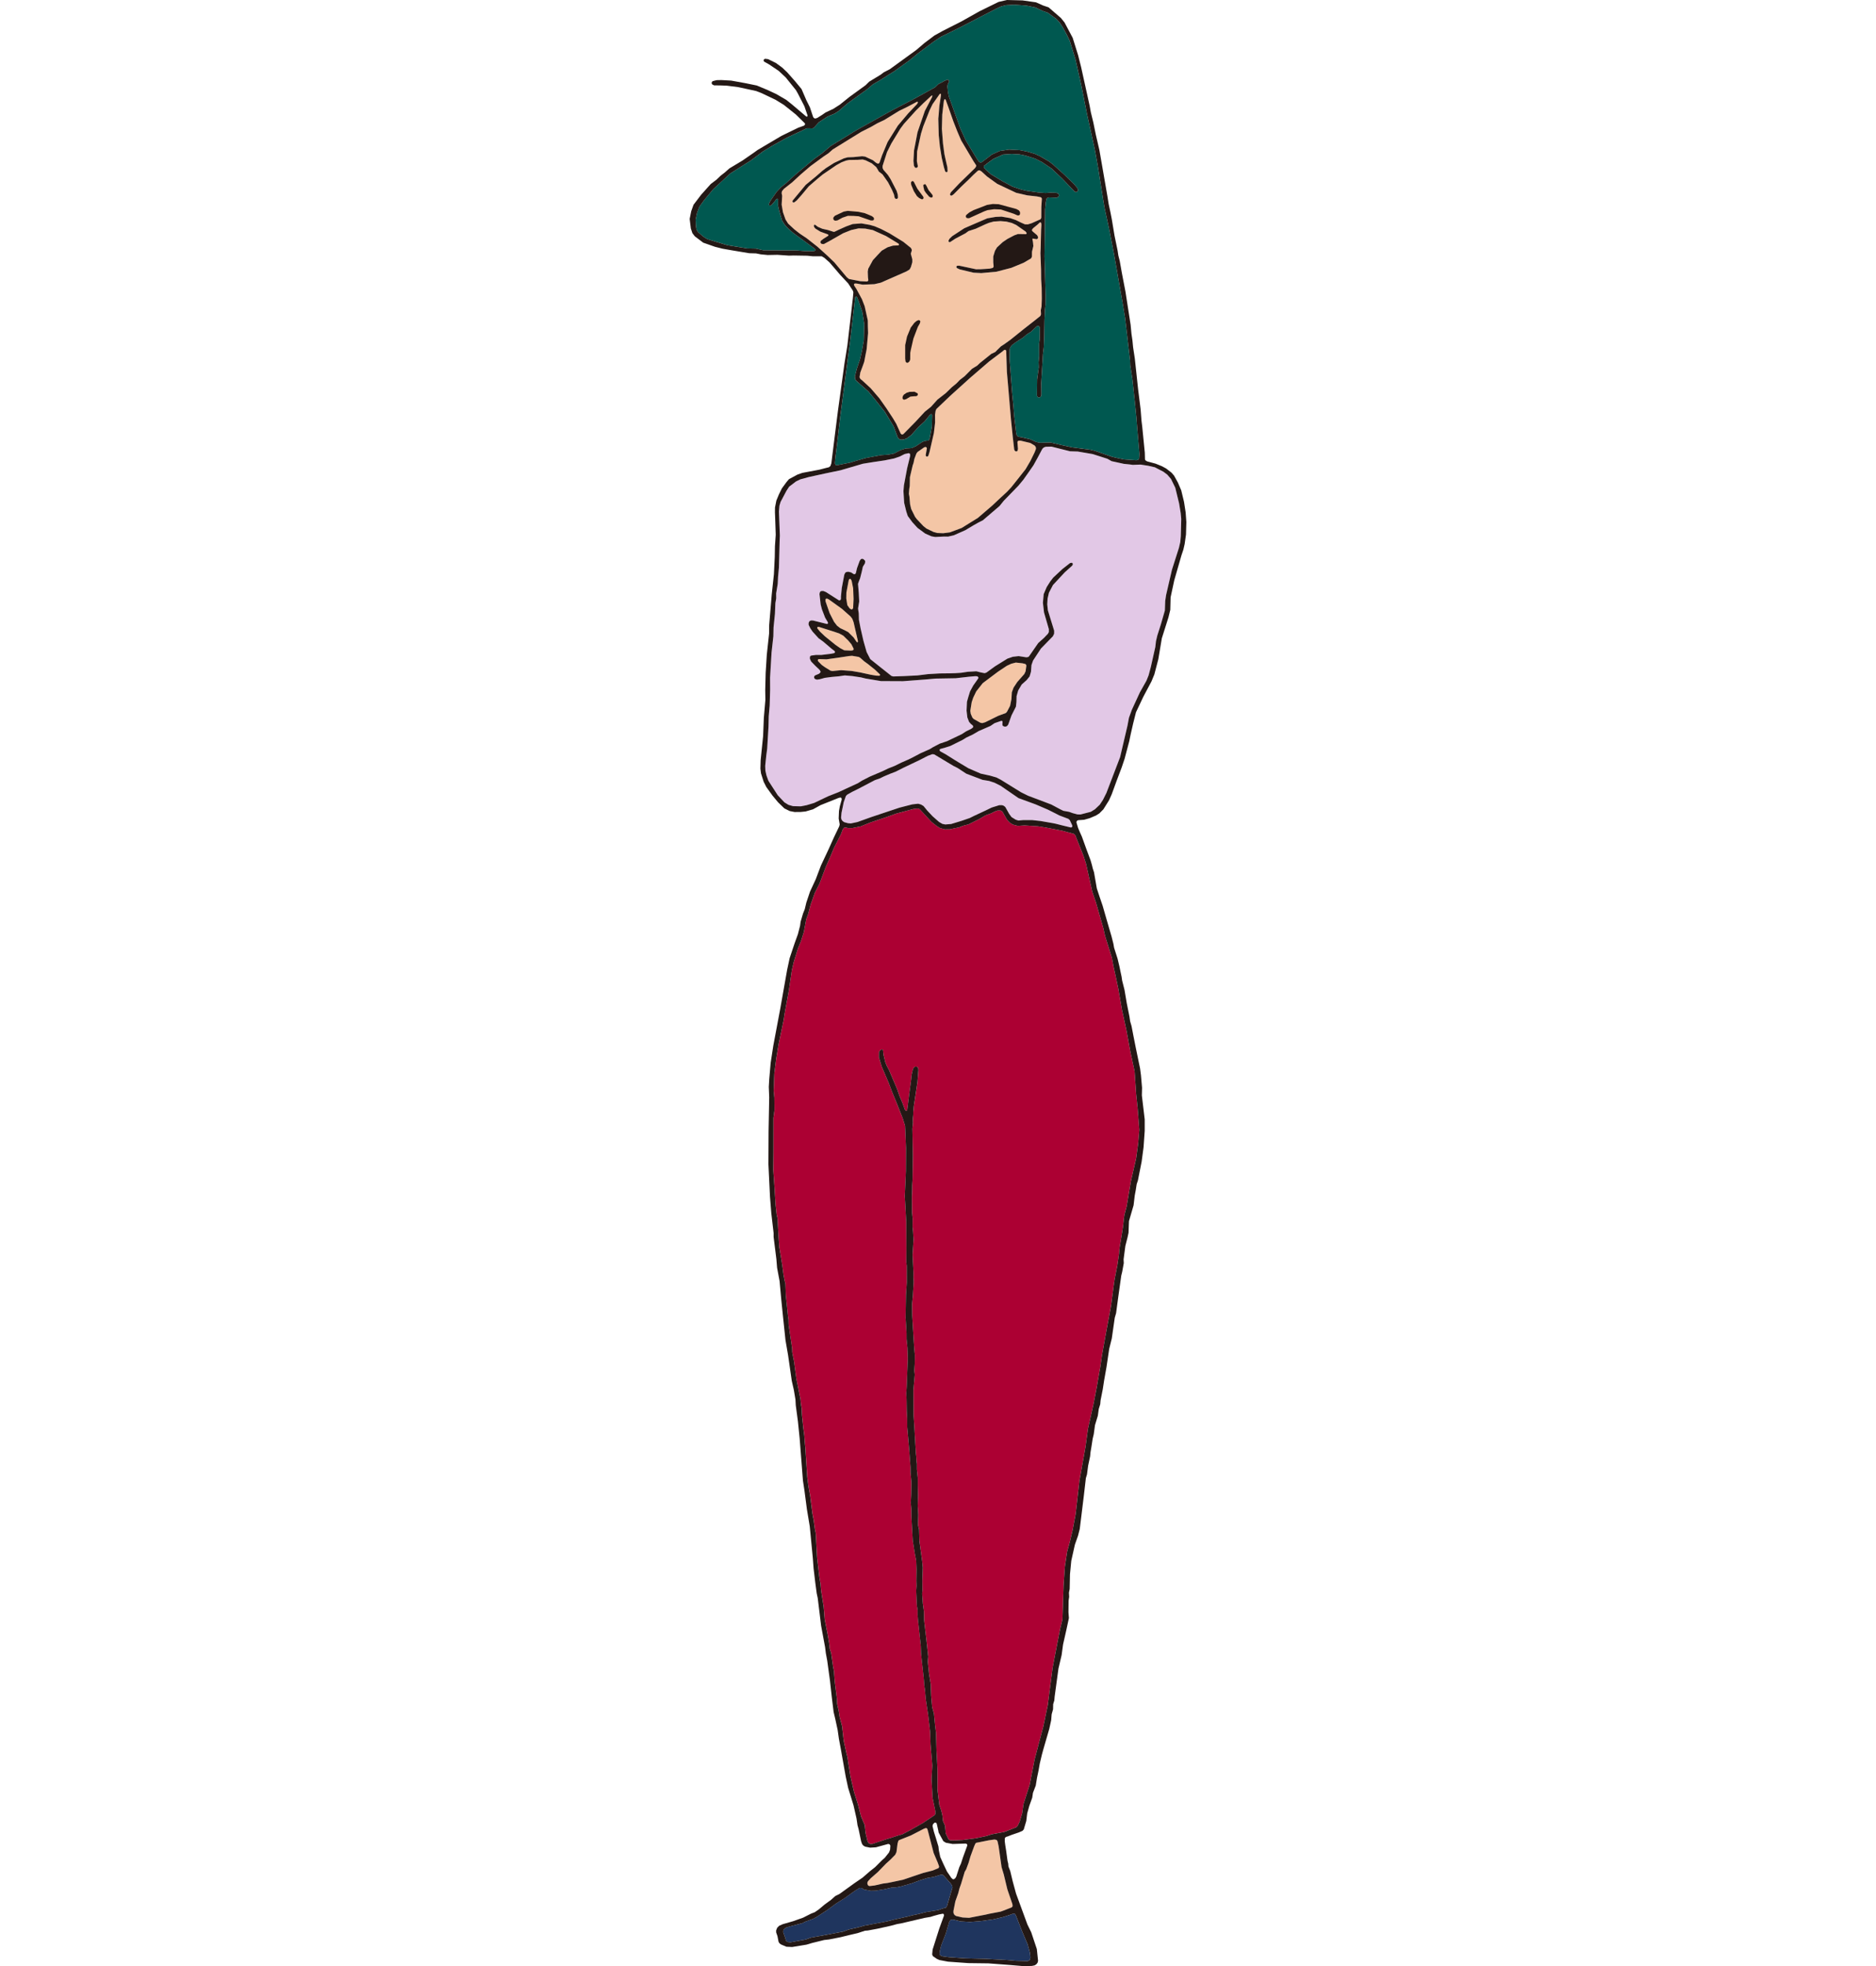
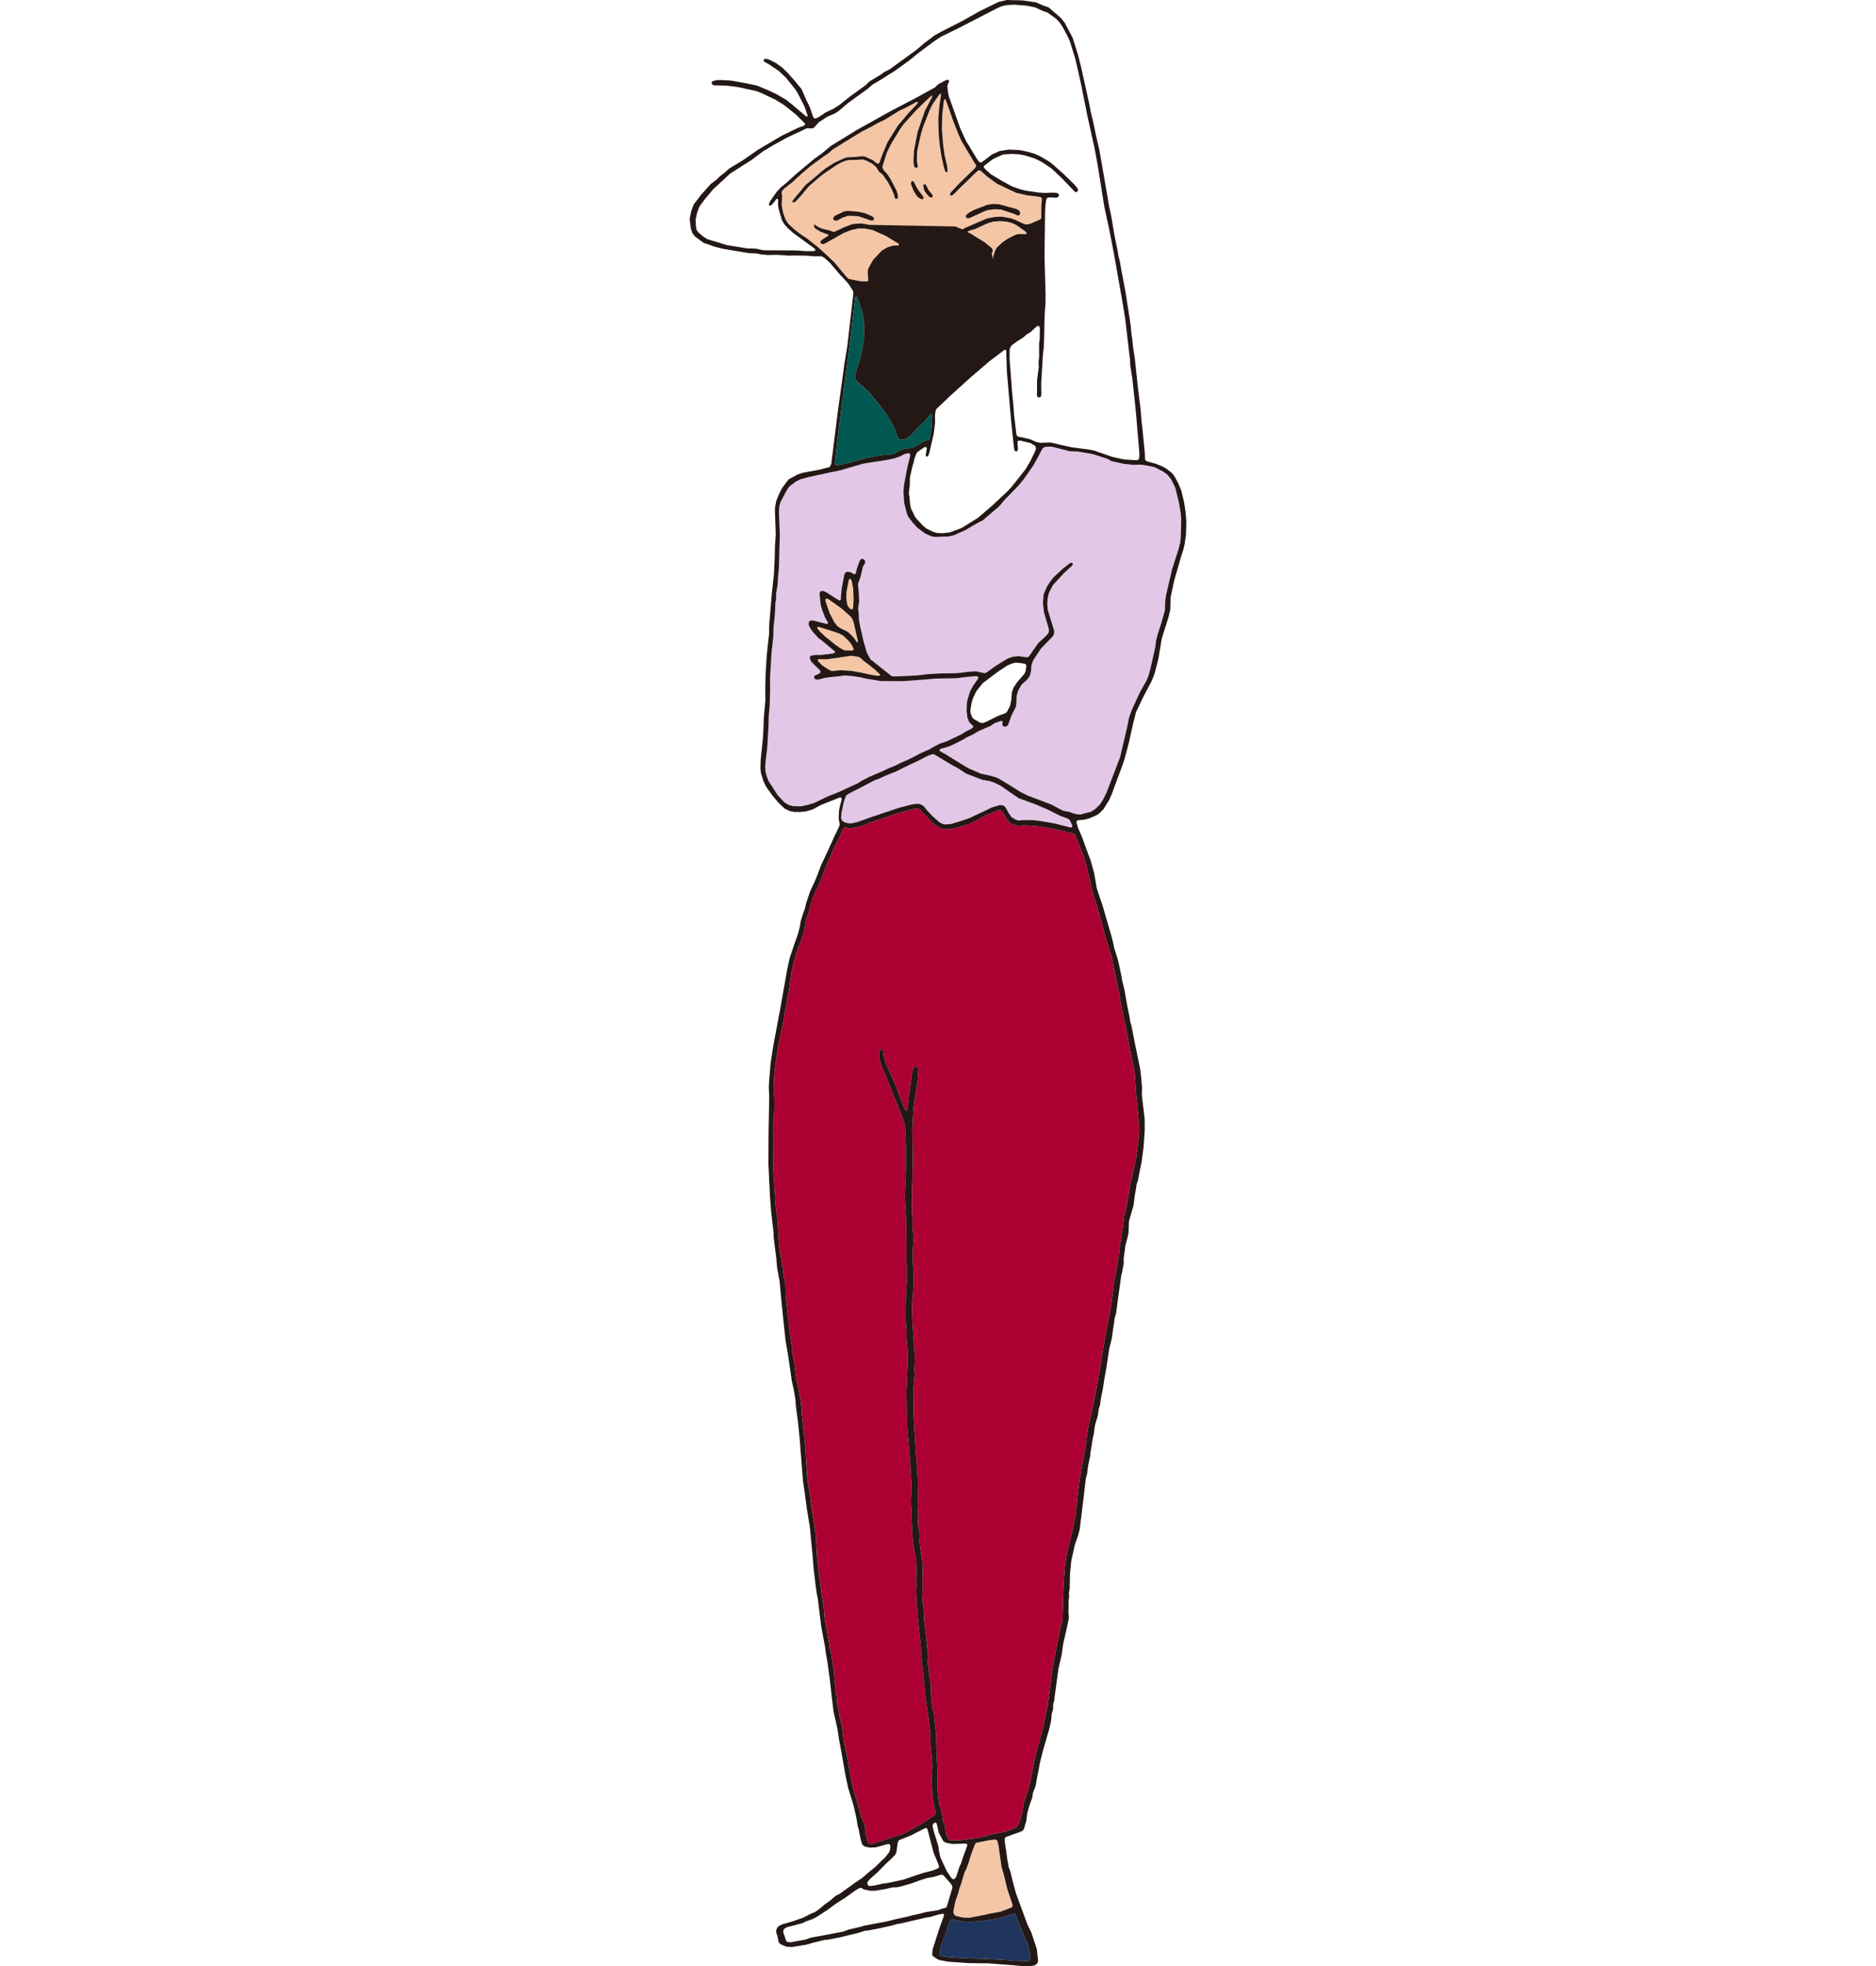
<svg xmlns="http://www.w3.org/2000/svg" width="210" height="220" viewBox="0 0 210 220">
  <title>matsuzaka-off</title>
-   <polyline points="103.366 58.874 103.71 59.146 104.504 59.529 104.929 59.643 105.588 59.668 106.332 59.572 107.644 59.083 109.462 57.959 111.085 56.567 111.868 55.829 112.74 55.021 113.183 54.55 113.793 53.785 114.796 52.516 115.338 51.591 115.809 50.63 115.965 50.23 115.941 50.021 115.809 49.854 115.334 49.574 114.264 49.319 114.03 49.315 113.938 49.365 113.888 49.461 113.948 50.223 113.91 50.435 113.832 50.503 113.728 50.517 113.633 50.474 113.566 50.393 113.53 50.294 113.382 49.011 113.172 46.983 112.971 44.63 112.712 41.621 112.669 40.342 112.634 39.265 112.581 39.172 112.492 39.141 112.393 39.172 112.209 39.332 110.727 40.448 108.59 42.287 106.357 44.304 104.819 45.771 104.731 45.97 104.667 46.409 104.674 47.278 104.539 48.454 104.054 50.574 103.915 51.006 103.83 51.084 103.735 51.098 103.657 51.038 103.621 50.932 103.752 50.173 103.72 50.074 103.639 50.021 103.533 50.028 103.43 50.074 102.71 50.577 102.579 50.754 102.353 51.364 102.267 51.782 102.161 52.097 101.856 53.398 101.835 54.376 101.782 54.713 101.739 55.262 101.8 55.574 101.874 56.432 101.998 56.956 102.434 57.839 102.629 58.094 103.366 58.874" style="fill:#f4c6a6" />
  <polyline points="95.835 51.562 96.969 51.243 98.66 50.932 99.45 50.875 100.084 50.747 100.85 50.354 101.381 50.187 102.04 50.148 102.53 49.932 103.267 49.439 103.586 49.337 103.912 49.298 103.993 49.23 104.078 49.018 104.312 47.749 104.344 46.437 104.298 46.356 104.217 46.342 104.043 46.487 103.497 47.157 102.785 47.809 101.998 48.692 101.466 49.078 101.137 49.188 100.811 49.202 100.616 49.106 100.485 48.929 100.031 47.71 99.039 46.073 97.83 44.556 97.203 43.801 95.842 42.603 95.728 42.426 95.697 42.1 95.913 41.263 96.267 40.218 96.484 39.271 96.693 38.113 96.746 36.277 96.526 34.895 96.097 33.654 95.927 33.247 95.856 33.183 95.785 33.19 95.732 33.261 95.548 34.888 95.176 38.077 94.481 43.397 94.049 46.693 93.694 49.773 93.51 51.279 93.464 51.832 93.489 51.945 93.553 52.034 93.655 52.069 95.172 51.764 95.835 51.562" style="fill:#005850" />
-   <polyline points="125.116 51.265 125.828 51.41 127.218 51.505 127.42 51.442 127.486 51.367 127.522 51.261 127.55 50.811 127.278 47.586 127.211 46.725 127.03 44.903 126.768 42.472 126.523 40.866 126.502 40.32 125.949 35.603 125.648 33.789 124.715 28.498 124.137 25.517 123.631 23.203 123.492 22.356 122.904 18.656 122.578 16.852 122.047 14.424 121.696 12.84 121.026 9.473 120.388 6.649 119.753 4.593 119.434 3.916 118.967 3.051 118.605 2.505 118.24 2.116 117.28 1.418 116.67 1.201 115.894 0.833 114.905 0.627 113.495 0.525 112.623 0.578 112.085 0.712 111.588 0.936 107.392 3.101 106.13 3.725 105.336 4.108 104.525 4.65 102.707 6.007 102.204 6.425 101.778 6.766 100.12 7.963 99.563 8.307 98.645 8.896 97.71 9.441 97.057 9.994 95.906 10.823 94.857 11.585 93.879 12.422 93.425 12.716 92.631 13.046 91.649 13.69 91.146 14.254 90.969 14.371 90.632 14.36 90.299 14.36 89.615 14.69 88.229 15.335 87.733 15.597 86.415 16.331 85.391 16.955 84.104 17.919 81.733 19.421 79.83 21.179 78.799 22.423 78.288 23.125 78.023 23.834 77.867 24.581 77.895 25.237 77.959 25.676 78.136 25.971 78.717 26.474 79.171 26.761 81.414 27.438 83.636 27.796 84.607 27.817 85.444 28.005 89.218 28.026 90.079 28.101 90.987 28.104 91.21 28.072 91.267 28.001 91.256 27.906 91.185 27.817 88.754 26.038 88.19 25.535 87.832 25.134 87.549 24.684 87.233 23.635 87.092 23.004 87.102 22.331 87.053 22.249 86.971 22.242 86.883 22.303 86.748 22.498 86.39 22.912 86.206 23.033 86.121 23.001 86.078 22.905 86.085 22.785 86.234 22.48 86.918 21.495 87.435 20.945 87.939 20.545 88.977 19.599 89.636 19.039 91.118 17.805 92.004 17.167 92.982 16.345 95.892 14.559 99.833 12.361 102.31 11.075 103.256 10.558 104.656 9.782 105.053 9.402 105.34 9.264 105.719 9.055 106.042 8.92 106.151 8.942 106.226 9.02 106.24 9.129 106.088 9.448 106.045 9.658 106.13 10.409 106.226 10.827 107.491 14.364 108.122 15.743 109.348 17.766 109.596 18.117 109.695 18.167 109.805 18.181 109.912 18.149 111.039 17.288 111.918 16.894 112.967 16.735 113.396 16.763 114.144 16.799 114.994 16.972 115.834 17.217 116.426 17.486 117.44 18.078 117.861 18.401 119.133 19.545 120.225 20.609 120.583 21.023 120.671 21.225 120.664 21.328 120.611 21.417 120.526 21.477 120.423 21.491 120.32 21.459 120.016 21.144 118.896 19.974 117.713 18.858 116.642 18.138 115.866 17.745 114.735 17.394 114.105 17.27 113.254 17.224 112.283 17.291 111.205 17.777 110.681 18.153 110.16 18.549 110.121 18.649 110.138 18.755 110.359 19 110.918 19.496 112.201 20.272 113.354 20.888 114.275 21.201 114.916 21.349 116.298 21.548 117.042 21.597 117.581 21.558 118.233 21.573 118.439 21.65 118.51 21.732 118.545 21.835 118.528 21.945 118.467 22.033 118.276 22.125 117.411 22.087 117.209 22.164 117.145 22.246 117.064 22.664 116.993 23.419 116.922 28.692 116.982 30.752 117.042 33.02 117.032 34.094 116.968 34.742 116.918 35.837 116.887 37.68 116.84 38.878 116.748 39.629 116.554 42.851 116.568 44.148 116.515 44.372 116.429 44.446 116.313 44.474 116.199 44.446 116.114 44.372 116.075 44.272 116.096 42.458 116.284 41.09 116.259 40.54 116.323 39.881 116.316 38.488 116.384 37.957 116.404 36.769 116.351 36.542 116.266 36.479 116.149 36.479 116.04 36.525 115.402 37.127 114.934 37.418 114.512 37.779 113.686 38.308 113.247 38.644 113.059 38.921 113.02 39.13 113.013 40.2 113.108 41.37 113.219 42.862 113.3 43.943 113.456 45.548 113.516 46.413 113.768 48.56 113.846 48.766 114.03 48.879 114.349 48.926 115.302 49.149 115.99 49.457 116.404 49.546 117.602 49.514 118.85 49.808 119.999 50.056 122.011 50.318 122.536 50.439 124.481 51.116 125.116 51.265" style="fill:#005850" />
  <polyline points="99.953 46.81 100.322 47.43 100.818 48.525 100.899 48.603 101.006 48.624 101.109 48.589 102.483 47.193 103.518 46.076 104.206 45.527 104.929 44.722 105.861 43.996 106.563 43.315 107.059 42.908 107.442 42.511 107.959 42.114 108.806 41.267 109.373 40.923 109.695 40.618 110.972 39.594 111.4 39.396 111.634 39.155 112.038 38.761 112.403 38.524 113.101 38.024 114.601 36.819 115.951 35.763 116.451 35.359 116.525 35.168 116.5 34.717 116.586 34.282 116.614 33.431 116.599 32.222 116.539 31.262 116.532 30.167 116.461 28.342 116.486 27.789 116.536 25.73 116.568 25.166 116.543 24.943 116.479 24.886 116.39 24.897 116.146 25.127 115.639 25.542 115.508 25.712 115.518 25.808 115.586 25.896 116.096 26.332 116.196 26.534 116.185 26.637 116.128 26.722 116.04 26.768 115.82 26.733 115.607 26.694 115.558 26.757 115.625 27.091 115.668 27.53 115.515 28.172 115.508 28.732 115.409 28.919 114.579 29.405 113.204 29.972 111.535 30.404 109.841 30.56 108.969 30.514 107.417 30.142 107.108 29.993 107.052 29.905 107.062 29.809 107.144 29.742 107.367 29.731 109.26 30.135 109.798 30.128 110.777 30.064 111.113 29.986 111.191 29.912 111.223 29.805 111.181 29.366 111.181 28.703 111.372 28.072 111.599 27.69 112.24 27.098 112.771 26.736 113.544 26.332 113.948 26.19 114.817 26.205 114.902 26.166 114.927 26.091 114.807 25.918 113.746 25.177 113.261 24.954 112.644 24.798 111.985 24.745 111.223 24.794 110.695 24.94 110.295 25.102 109.227 25.595 108.41 25.861 108.066 26.113 106.924 26.715 106.357 27.091 106.251 27.098 106.184 27.037 106.173 26.935 106.272 26.733 106.584 26.432 107.934 25.549 109.225 24.989 110.514 24.436 111.457 24.273 112.109 24.245 113.084 24.411 113.707 24.627 114.31 24.922 114.732 25.106 115.051 25.113 115.465 24.989 116.465 24.542 116.529 24.454 116.557 24.344 116.564 23.135 116.624 22.246 116.586 22.143 116.504 22.076 116.068 21.984 114.994 21.863 113.75 21.58 111.627 20.577 110.49 19.758 109.848 19.173 109.65 19.06 109.536 19.071 109.433 19.127 108.959 19.567 108.427 20.098 107.647 20.839 106.74 21.75 106.552 21.881 106.446 21.892 106.364 21.838 106.34 21.739 106.432 21.526 107.389 20.516 109.153 18.797 109.267 18.606 109.267 18.496 108.966 18.035 107.587 15.714 107.155 14.701 106.715 13.581 106.148 11.965 105.85 11.153 105.779 11.1 105.716 11.118 105.648 11.316 105.471 12.829 105.429 14.431 105.556 16.065 105.712 17.242 105.875 17.979 106.045 18.72 106.07 19.163 106.021 19.248 105.932 19.272 105.847 19.23 105.787 19.138 105.659 18.713 105.414 17.657 105.209 16.388 105.078 15.115 105.028 13.276 105.071 12.836 105.149 11.841 105.315 10.763 105.326 10.54 105.276 10.483 105.198 10.504 105.064 10.696 104.383 11.664 104.057 12.34 103.341 14.151 103.09 14.974 102.657 16.965 102.632 18.043 102.742 18.596 102.71 18.702 102.629 18.773 102.515 18.783 102.409 18.734 102.299 18.535 102.25 17.993 102.317 16.813 102.42 16.288 102.703 14.803 103.525 12.411 104.334 10.869 104.365 10.692 104.316 10.682 104.234 10.731 103.352 11.557 102.508 12.393 101.186 13.857 100.786 14.396 99.776 16.055 99.29 17.022 98.798 18.557 98.794 18.787 98.886 18.996 99.39 19.574 99.684 20.031 100.371 21.363 100.495 21.778 100.52 22.108 100.478 22.203 100.389 22.257 100.283 22.257 100.194 22.196 100.141 22.101 100.073 21.771 99.861 21.271 99.411 20.403 98.791 19.517 98.376 19.195 98.27 19.003 98.089 18.702 97.589 18.277 96.898 17.94 96.572 17.848 96.026 17.883 95.041 17.901 94.715 17.968 94.198 18.163 93.62 18.486 92.103 19.52 91.603 19.932 90.544 20.843 89.707 21.845 89.2 22.416 88.928 22.636 88.821 22.66 88.736 22.625 88.708 22.536 88.74 22.43 90.186 20.687 91.369 19.712 92.029 19.134 92.461 18.805 93.375 18.227 94.46 17.72 94.885 17.603 95.534 17.578 96.512 17.483 96.845 17.525 97.717 17.933 98.057 18.209 98.266 18.316 98.372 18.287 98.451 18.206 98.741 17.373 99.361 15.891 100.506 14.059 101.679 12.67 102.643 11.66 102.756 11.472 102.731 11.401 102.65 11.387 101.601 11.943 100.634 12.415 98.996 13.425 98.213 13.793 97.476 14.215 96.416 14.75 93.216 16.724 92.737 17.149 92.195 17.511 90.724 18.588 89.647 19.51 88.69 20.392 87.747 21.137 87.535 21.395 87.496 21.608 87.556 21.92 87.499 22.902 87.644 23.745 87.928 24.553 88.222 25.021 88.928 25.673 89.516 26.134 90.317 26.672 91.511 27.612 92.638 28.629 93.407 29.37 94.786 31.017 95.031 31.22 96.285 31.464 97.057 31.5 97.15 31.45 97.203 31.361 97.16 31.035 97.136 30.39 97.189 30.071 97.71 29.114 98.238 28.54 98.699 28.051 99.351 27.672 99.967 27.484 100.534 27.459 100.619 27.417 100.634 27.339 100.573 27.257 99.177 26.41 97.699 25.744 96.863 25.581 96.111 25.556 95.282 25.74 94.385 26.098 92.794 27.002 92.22 27.31 91.986 27.293 91.89 27.229 91.837 27.137 91.844 27.03 91.897 26.935 92.163 26.729 92.716 26.375 92.73 26.297 92.67 26.226 91.83 25.921 91.277 25.581 91.135 25.407 91.104 25.294 91.114 25.191 91.174 25.141 91.263 25.163 91.547 25.379 92.05 25.599 92.691 25.744 93.326 25.946 93.432 25.928 93.925 25.691 94.726 25.333 95.456 25.07 96.427 25 97.373 25.166 97.894 25.322 98.592 25.616 99.56 26.113 101.119 27.069 101.966 27.753 102.058 27.948 102.051 28.065 101.948 28.395 102.119 29.026 102.119 29.345 101.966 29.876 101.814 30.163 101.445 30.383 98.589 31.638 97.866 31.804 96.565 31.858 95.913 31.737 95.686 31.726 95.608 31.776 95.587 31.868 95.619 31.971 95.863 32.346 96.476 33.481 96.785 34.278 97.136 35.866 97.143 36.511 97.167 37.283 97.004 39.098 96.877 39.732 96.735 40.487 96.593 40.891 96.295 41.692 96.211 42.224 96.313 42.419 96.494 42.56 97.455 43.443 98.436 44.581 99.241 45.725 99.953 46.81" style="fill:#f4c6a6" />
  <polyline points="112.758 219.327 113.736 219.416 115.04 219.447 115.239 219.348 115.302 219.252 115.348 219.033 115.285 218.494 115.03 217.562 114.445 216.19 113.739 214.39 113.637 214.191 113.541 214.135 113.435 214.131 113.13 214.248 112.315 214.511 111.152 214.784 109.657 214.986 108.583 215.067 107.519 215.004 106.687 214.798 106.464 214.809 106.375 214.869 106.254 215.056 105.861 216.396 105.354 217.693 105.202 218.328 105.17 218.654 105.212 218.749 105.287 218.823 105.482 218.909 106.226 219.011 108.048 219.139 110.206 219.192 112.758 219.327" style="fill:#1f355e" />
-   <polyline points="90.763 216.821 92.571 216.492 94.385 216.144 95.002 215.917 96.154 215.651 96.795 215.471 99.248 215.01 100.201 214.773 101.555 214.475 102.179 214.312 102.813 214.181 103.642 213.965 105.014 213.745 105.535 213.554 105.857 213.482 105.992 213.327 106.612 211.225 106.584 211.012 106.407 210.746 105.599 209.84 105.503 209.786 105.28 209.79 104.536 210.02 103.767 210.155 102.923 210.424 102.097 210.733 100.853 211.09 100.307 211.194 99.861 211.207 99.014 211.402 98.029 211.562 97.472 211.579 96.721 211.435 96.427 211.26 96.228 211.254 95.665 211.597 94.534 212.412 93.609 212.986 92.645 213.699 91.384 214.525 91.008 214.723 90.189 215.014 89.785 215.208 88.091 215.655 87.804 215.815 87.687 216.003 87.676 216.229 87.9 216.857 87.992 217.175 88.158 217.31 88.488 217.342 90.189 217.03 90.763 216.821" style="fill:#1f355e" />
  <polyline points="110.727 214.153 112.014 213.908 112.424 213.759 113.024 213.522 113.229 213.444 113.31 213.373 113.354 213.277 113.325 213.057 112.765 211.42 112.361 209.751 112.116 208.936 111.787 206.614 111.666 206.058 111.62 205.959 111.542 205.884 111.326 205.838 110.674 205.93 109.61 206.143 109.281 206.207 109.192 206.278 109.05 206.586 108.64 207.706 108.423 208.443 108.151 209.18 107.987 209.457 107.583 210.8 107.399 211.321 107.268 211.838 106.942 212.756 106.726 213.844 106.733 214.068 106.835 214.27 107.016 214.397 107.743 214.563 108.487 214.603 110.334 214.245 110.727 214.153" style="fill:#f4c6a6" />
-   <polyline points="99.825 210.609 101.098 210.339 103.345 209.577 103.99 209.417 104.419 209.304 105.035 209.052 105.106 208.961 105.124 208.851 104.975 208.436 104.511 207.341 103.922 205.073 103.806 204.647 103.727 204.576 103.628 204.559 103.423 204.633 101.959 205.388 100.644 205.909 100.566 205.98 100.474 206.285 100.35 207.249 100.212 207.546 99.68 208.088 99.184 208.536 98.273 209.474 97.465 210.183 97.157 210.516 97.082 210.718 97.143 210.935 97.224 211.012 97.334 211.052 97.89 210.988 98.844 210.771 99.375 210.701 99.825 210.609" style="fill:#f4c6a6" />
  <polyline points="99.677 205.678 100.502 205.406 101.016 205.26 101.995 204.743 103.309 203.999 104.564 203.159 104.649 203.095 104.702 203.007 104.706 202.67 104.397 201.185 104.284 199.058 104.369 197.559 104.174 195.213 104.125 193.799 103.901 191.893 103.632 190.102 103.536 189.032 103.469 188.611 103.416 187.856 103.203 185.942 103.107 184.967 103.082 184.212 102.841 181.966 102.788 181.512 102.721 180.732 102.725 180.186 102.636 179.648 102.562 178.018 102.601 177.454 102.583 176.912 102.601 175.622 102.565 174.651 102.398 173.786 102.179 172.386 102.03 169.699 102.023 168.846 101.963 168.19 102.009 167.226 102.026 166.117 102.023 165.773 101.931 164.77 101.927 164.217 101.839 163.033 101.785 162.282 101.558 159.698 101.548 158.72 101.502 157.852 101.481 156.572 101.452 155.927 101.498 155.169 101.541 154.078 101.622 152.004 101.58 150.817 101.484 149.846 101.481 149.194 101.374 147.457 101.417 144.895 101.509 143.502 101.502 141.663 101.452 141.234 101.463 139.717 101.445 136.711 101.282 133.834 101.41 131.034 101.42 128.458 101.314 125.977 101.052 125.14 100.733 124.329 100.378 123.436 99.886 122.245 99.464 121.136 98.702 119.353 98.39 118.318 98.394 117.765 98.418 117.662 98.571 117.496 98.681 117.443 98.78 117.435 98.847 117.493 98.9 118.027 99.103 118.867 99.269 119.272 99.521 119.75 100.414 121.844 100.694 122.649 101.03 123.446 101.293 124.163 101.357 124.261 101.434 124.311 101.505 124.286 101.555 124.194 101.807 122.245 101.984 120.933 102.051 120.289 102.196 119.644 102.306 119.452 102.395 119.388 102.505 119.36 102.622 119.371 102.725 119.427 102.788 119.519 102.806 119.76 102.703 121.079 102.296 123.769 102.232 124.424 102.228 124.758 102.182 125.201 102.196 125.644 102.133 126.289 102.168 128.34 102.189 129.308 102.15 131.994 102.111 132.657 102.108 133.089 102.076 133.944 102.094 135.677 102.158 136.318 102.15 137.293 102.207 137.835 102.232 138.275 102.26 138.711 102.154 140.411 102.204 141.422 102.253 142.411 102.243 142.971 102.274 143.421 102.189 144.93 102.097 145.902 102.111 147.224 102.267 149.8 102.345 150.98 102.409 151.621 102.398 152.589 102.349 153.376 102.402 153.819 102.246 155.552 102.267 158.362 102.345 159.549 102.519 162.569 102.569 163.015 102.59 163.459 102.636 163.792 102.636 164.437 102.739 165.404 102.739 166.269 102.767 167.343 102.731 168.533 102.792 169.504 102.767 170.373 102.774 170.699 102.881 171.131 102.916 172.411 103.235 174.74 103.299 175.409 103.249 176.919 103.263 177.911 103.228 178.344 103.306 179.438 103.426 180.311 103.448 181.296 103.767 184.063 103.869 185.038 103.905 185.372 103.859 185.931 103.99 187.246 104.185 188.444 104.231 189.748 104.344 191.024 104.546 191.743 104.674 193.048 104.78 193.912 104.833 195.858 104.918 197.492 104.936 197.935 104.943 198.594 104.943 199.452 104.936 200.203 105.149 201.968 105.361 202.588 105.489 203.12 105.56 203.776 105.779 204.272 105.833 204.814 105.854 205.133 106.169 205.803 106.346 205.927 106.797 205.944 107.771 205.895 109.252 205.696 110.415 205.452 111.028 205.253 112.424 204.994 113.739 204.481 113.903 204.336 114.14 203.854 114.424 202.911 114.572 201.862 115.26 199.732 115.813 196.893 116.49 194.317 116.794 193.176 117.287 190.818 117.833 186.597 118.322 184.067 118.676 182.263 118.931 181.215 118.998 179.177 119.052 177.468 119.201 175.317 119.456 173.63 119.768 172.492 120.069 171.213 120.409 169.416 120.831 165.716 121.508 161.91 121.788 159.882 122.419 157.058 122.763 155.275 123.035 153.699 123.17 152.958 123.351 151.681 123.712 149.668 124.364 146.17 124.658 143.931 124.765 143.183 125.077 141.588 125.261 140.32 125.335 139.564 125.552 138.285 125.714 137.222 125.821 136.265 125.867 135.943 126.119 134.992 126.6 132.137 127.178 129.623 127.409 127.93 127.536 126.43 127.352 124.042 127.182 122.429 127.005 119.867 126.551 117.769 126.084 115.234 125.601 113.041 125.18 110.62 124.872 109.16 124.637 108.118 124.464 107.169 123.829 105.138 123.702 104.73 123.51 103.883 122.692 101.016 122.274 99.793 121.572 96.66 121.274 95.732 120.48 93.751 120.363 93.442 120.196 93.304 118.942 92.964 117.039 92.595 116.192 92.46 114.693 92.365 113.927 92.415 113.392 92.276 113.024 92.046 112.722 91.724 112.198 90.798 112.006 90.692 111.666 90.692 111.358 90.806 110.957 91.007 110.337 91.227 109.579 91.67 108.42 92.244 107.785 92.411 107.381 92.574 106.325 92.794 105.762 92.801 105.237 92.663 104.865 92.436 104.273 91.968 102.955 90.547 102.742 90.472 102.299 90.511 100.322 91.039 99.195 91.444 97.462 92.025 96.352 92.471 95.385 92.666 94.952 92.663 94.63 92.588 94.523 92.602 94.431 92.663 94.318 92.858 94.13 93.357 93.347 94.895 92.936 95.884 92.454 96.965 91.738 98.872 91.206 99.921 90.742 101.225 90.469 102.263 90.246 102.88 89.984 104.294 89.65 105.336 89.321 106.134 88.846 107.672 88.63 108.614 88.321 110.741 87.822 113.481 87.726 114.129 87.166 116.798 86.883 118.513 86.681 120.126 86.61 122.071 86.684 122.816 86.698 124.237 86.585 125.084 86.581 128.982 86.564 130.935 86.702 132.884 86.822 134.833 86.939 135.907 87.035 136.321 87.152 138.381 87.205 139.143 87.219 139.465 87.567 141.588 87.709 142.666 87.832 143.321 87.921 143.64 87.967 144.948 88.215 147.34 88.265 147.663 88.275 148.201 88.669 150.888 88.683 151.32 88.889 152.372 89.14 154.269 89.608 156.562 89.654 157.097 89.732 157.515 89.778 158.369 89.927 159.78 90.04 160.63 90.083 161.279 90.15 161.938 90.367 165.262 90.494 166.265 90.7 167.432 90.944 169.359 91.086 170.107 91.213 171.053 91.323 171.581 91.433 173.651 91.472 174.317 91.724 176.487 91.855 177.227 91.919 177.985 92.206 179.8 92.319 181.204 92.649 182.891 92.83 183.944 92.883 184.478 93.042 184.992 93.255 186.473 93.358 187.005 93.436 188.093 93.691 190.124 93.712 190.663 93.896 191.502 93.988 192.133 94.268 193.168 94.449 194.802 94.772 196.277 94.86 196.595 94.974 197.368 95.098 198.123 95.197 198.761 95.612 200.55 96.037 201.897 96.384 203.255 96.803 204.233 96.888 205.087 97.118 206.048 97.228 206.235 97.419 206.341 97.646 206.338 99.29 205.789 99.677 205.678" style="fill:#ac0033" />
  <polyline points="117.844 92.106 118.169 92.173 119.013 92.386 119.884 92.595 119.984 92.56 120.034 92.471 120.027 92.361 119.75 91.769 119.591 91.628 118.577 91.245 118.187 91.043 117.312 90.604 115.933 90.012 114.016 89.31 111.999 87.921 111.322 87.584 110.716 87.386 109.986 87.265 108.172 86.577 107.19 85.936 106.708 85.695 104.578 84.416 104.362 84.391 103.844 84.582 102.976 85.032 101.115 85.918 100.251 86.354 99.652 86.581 98.957 86.875 98.454 87.12 97.94 87.293 96.097 88.261 95.399 88.605 94.828 88.927 94.687 89.083 94.439 89.785 94.357 90.206 94.201 90.944 94.148 91.479 94.19 91.688 94.314 91.869 94.499 91.996 94.924 92.113 95.247 92.138 95.984 91.982 97.504 91.436 100.68 90.377 102.126 90.005 102.785 89.934 103.104 90.022 103.384 90.192 103.798 90.699 104.394 91.334 105.12 91.975 105.496 92.191 105.818 92.255 106.474 92.202 107.637 91.848 108.555 91.532 109.047 91.287 110.319 90.696 111.014 90.359 111.858 90.097 112.18 90.097 112.378 90.171 112.542 90.313 112.971 91.078 113.232 91.429 113.697 91.72 114.005 91.816 114.554 91.762 115.518 91.762 116.475 91.869 117.844 92.106" style="fill:#e2c8e6" />
  <polyline points="118.715 90.575 119.038 90.731 119.682 90.848 120.087 90.993 120.622 91.135 120.948 91.142 122.11 90.841 122.571 90.558 123.113 90.044 123.464 89.509 123.854 88.732 125.385 84.727 126.215 81.191 126.377 80.312 126.707 79.411 127.6 77.473 128.334 76.169 128.575 75.57 128.826 74.627 129.327 72.398 129.401 71.749 129.553 71.108 129.95 69.864 130.397 68.319 130.435 67.245 130.531 66.596 131.19 63.75 131.974 61.294 132.122 60.649 132.179 59.997 132.229 58.062 132.165 57.413 131.991 56.343 131.562 54.585 131.084 53.604 130.666 53.118 130.233 52.792 129.273 52.292 128.54 52.126 127.681 51.991 126.803 52.023 126.473 51.977 125.807 51.91 124.432 51.608 123.96 51.342 122.323 50.818 120.647 50.531 119.778 50.503 117.705 49.981 117.053 49.999 116.847 50.074 116.684 50.226 116.525 50.524 116.16 51.211 115.689 52.066 115.192 52.781 114.558 53.682 113.998 54.358 112.361 56.045 111.893 56.627 110.032 58.218 109.462 58.512 108.99 58.778 108.058 59.335 106.768 59.905 106.127 60.05 105.684 60.043 104.692 60.093 104.273 60.018 103.572 59.71 102.71 59.076 102.126 58.434 101.615 57.743 101.449 57.233 101.215 56.272 101.133 54.972 101.186 54.312 101.544 52.406 101.877 51.034 101.877 50.822 101.814 50.747 101.715 50.712 101.272 50.808 100.701 51.094 100.084 51.304 99.035 51.516 97.763 51.704 96.593 51.892 94.098 52.622 92.408 52.973 90.526 53.384 89.594 53.639 89.108 53.873 88.339 54.458 88.042 54.911 87.379 56.163 87.251 56.588 87.195 57.25 87.301 59.94 87.276 60.486 87.195 63.502 87.095 64.569 87.06 65.327 86.883 66.405 86.89 66.954 86.798 67.482 86.748 68.691 86.592 70.215 86.571 71.196 86.369 73.022 86.202 75.825 86.209 77.214 86.16 78.951 86.057 80.134 86.028 81.311 85.88 83.781 85.78 84.526 85.66 85.702 85.681 86.237 85.798 86.762 86.018 87.375 87.063 88.987 87.808 89.781 88.268 90.065 88.779 90.21 89.643 90.231 90.292 90.104 91.135 89.852 92.695 89.108 93.886 88.637 94.47 88.364 96.033 87.644 96.487 87.357 97.348 86.914 98.826 86.283 99.418 85.996 100.141 85.709 100.921 85.326 101.707 84.983 102.193 84.742 103.065 84.281 104.071 83.838 104.44 83.611 105.202 83.214 106.013 82.941 107.669 82.151 108.129 81.85 108.71 81.559 108.895 81.425 108.941 81.332 108.923 81.236 108.859 81.151 108.686 81.017 108.476 80.779 108.285 80.283 108.197 79.518 108.243 78.529 108.395 77.99 108.59 77.363 108.948 76.707 109.323 76.179 109.515 75.899 109.515 75.796 109.455 75.715 109.355 75.672 109.125 75.669 108.473 75.726 106.977 75.896 104.731 75.935 103.561 76.038 101.091 76.225 98.613 76.215 96.902 75.928 96.377 75.8 95.42 75.655 94.566 75.58 93.925 75.676 93.078 75.754 92.326 75.853 91.795 76.002 91.469 76.055 91.259 75.999 91.182 75.928 91.135 75.836 91.135 75.729 91.182 75.633 91.263 75.57 91.674 75.4 91.841 75.247 91.859 75.148 91.749 74.957 91.259 74.492 90.806 74.024 90.664 73.723 90.664 73.507 90.714 73.418 90.795 73.362 91.327 73.287 91.979 73.284 92.946 73.167 93.386 73.082 93.46 73.014 93.471 72.922 93.414 72.837 93.067 72.571 92.16 71.799 91.639 71.423 90.962 70.675 90.714 70.31 90.522 69.921 90.522 69.704 90.611 69.513 90.799 69.428 91.015 69.435 92.582 69.825 92.667 69.789 92.691 69.704 92.656 69.602 92.369 69.12 92.007 68.184 91.869 67.645 91.734 66.476 91.781 66.267 91.848 66.189 91.944 66.139 92.163 66.132 92.464 66.252 93.917 67.181 94.02 67.177 94.102 67.114 94.141 67.004 94.137 66.759 94.233 65.788 94.513 64.31 94.616 64.098 94.711 64.023 94.938 63.977 95.268 64.052 95.559 64.239 95.661 64.257 95.75 64.214 95.807 64.123 95.931 63.587 96.228 62.769 96.352 62.588 96.441 62.538 96.544 62.531 96.654 62.57 96.82 62.726 96.852 62.832 96.817 63.048 96.59 63.417 96.469 63.959 96.281 64.707 96.161 65.005 96.044 65.327 96.129 66.32 96.179 67.305 96.055 68.074 96.076 68.29 96.129 68.62 96.15 69.36 96.338 70.332 96.654 71.71 97.012 72.968 97.419 73.755 98.599 74.701 99.786 75.641 99.996 75.694 101.179 75.655 102.689 75.58 103.905 75.432 105.191 75.357 106.258 75.346 106.906 75.329 107.569 75.286 108.324 75.173 109.285 75.116 109.798 75.247 110.213 75.329 110.412 75.265 111.376 74.563 112.765 73.702 113.371 73.493 114.023 73.418 114.888 73.553 115.097 73.518 115.182 73.447 116.217 71.955 116.858 71.38 117.305 70.913 117.404 70.725 117.404 70.395 116.865 68.531 116.741 67.454 116.827 66.486 117.166 65.689 117.567 65.058 117.893 64.636 118.938 63.662 119.785 63.003 119.984 62.974 120.062 63.031 120.09 63.123 120.066 63.226 119.999 63.314 119.19 64.041 117.868 65.462 117.415 66.33 117.266 66.976 117.226 67.631 117.297 68.297 117.999 70.573 117.996 70.913 117.861 71.196 116.521 72.571 115.639 73.914 115.462 74.414 115.405 75.169 115.252 75.69 114.92 76.105 114.364 76.601 113.973 77.267 113.793 77.902 113.778 78.55 113.722 79.078 113.229 80.049 112.857 81.088 112.712 81.265 112.503 81.322 112.293 81.254 112.23 81.18 112.205 81.077 112.222 80.733 112.166 80.673 112.063 80.669 111.329 80.925 110.872 81.236 109.557 81.807 108.884 82.201 108.197 82.523 107.729 82.81 106.382 83.476 105.872 83.64 105.244 83.817 105.18 83.895 105.188 83.99 105.251 84.075 105.836 84.394 106.928 85.078 107.569 85.468 108.405 85.968 109.784 86.567 110.826 86.794 111.542 86.999 112.02 87.247 114.303 88.658 115.086 89.044 117.677 90.022 118.715 90.575" style="fill:#e2c8e6" />
-   <polyline points="111.96 80.021 112.574 79.798 112.722 79.649 113.07 78.979 113.219 78.231 113.264 77.469 113.456 76.948 113.874 76.318 114.664 75.421 114.803 75.127 114.891 74.489 114.856 74.382 114.774 74.301 114.452 74.223 113.711 74.141 113.194 74.276 112.705 74.503 111.716 75.162 110.007 76.445 109.281 77.363 108.944 78.061 108.771 78.575 108.615 79.546 108.668 79.883 108.848 80.297 108.998 80.457 109.749 80.879 109.958 80.918 110.284 80.822 111.726 80.11 111.96 80.021" style="fill:#f4c6a6" />
  <polyline points="96.289 75.243 97.472 75.502 98.103 75.605 98.44 75.616 98.511 75.556 98.504 75.467 97.937 74.928 97.171 74.315 96.735 73.996 96.32 73.628 96.133 73.511 95.381 73.383 95.066 73.408 93.907 73.585 92.518 73.78 91.983 73.762 91.639 73.755 91.561 73.812 91.543 73.9 91.586 74 91.979 74.4 92.33 74.652 92.978 75.052 93.202 75.088 94.155 74.992 95.342 75.081 96.289 75.243" style="fill:#f4c6a6" />
  <polyline points="93.503 72.146 94.031 72.518 94.509 72.774 95.275 72.805 95.491 72.763 95.548 72.688 95.551 72.582 95.3 72.086 94.949 71.675 94.399 71.136 93.935 70.881 93.326 70.675 91.649 70.144 91.543 70.154 91.483 70.215 91.49 70.307 91.773 70.661 92.337 71.2 93.503 72.146" style="fill:#f4c6a6" />
  <polyline points="94.541 70.52 94.949 70.732 95.562 71.345 95.888 71.827 95.966 71.877 96.023 71.849 96.041 71.756 95.555 69.64 95.406 69.24 95.215 68.988 94.258 68.138 92.783 67.078 92.574 66.982 92.472 66.997 92.404 67.071 92.411 67.294 92.869 68.609 93.361 69.577 93.698 70.016 94.056 70.293 94.541 70.52" style="fill:#f4c6a6" />
  <polyline points="94.743 66.323 94.733 66.976 94.85 67.72 95.105 68.078 95.289 68.198 95.388 68.184 95.463 68.116 95.502 68.014 95.548 67.029 95.502 65.834 95.332 64.98 95.218 64.789 95.137 64.767 95.059 64.824 95.006 64.923 94.743 66.323" style="fill:#f4c6a6" />
  <polygon points="108.26 24.411 108.484 24.415 110.174 23.649 110.543 23.515 111.283 23.412 112.049 23.444 113.484 23.919 113.892 24.099 114.009 24.107 114.115 24.064 114.182 23.968 114.182 23.731 114.058 23.543 113.768 23.387 111.79 22.852 111.131 22.827 110.486 22.933 108.983 23.515 108.509 23.773 108.172 24.05 108.122 24.149 108.119 24.255 108.168 24.351 108.26 24.411" style="fill:#231815" />
-   <path d="M132.721,57.325l-.181-1.166-.312-1.29-.379-.879-.418-.758-.287-.337-.609-.471-.479-.259-.702-.283-.946-.255-.188-.117-.05-.096-.021-.765-.287-2.899-.081-.656-.1-1.29-.283-2.268-.365-3.409-.195-1.279-.074-.762-.11-.755-.092-.982-.577-3.711-.411-2.137-.227-1.286-.159-.627-.081-.539-.348-1.687-.304-1.829-.146-.748-.205-.953-.138-.865-.638-3.675-.263-1.51-.397-1.708-.28-1.368-.28-1.145-.134-.737-.95-4.299-.34-1.35-.609-1.946-.908-1.708-.404-.503L117.379.822l-.613-.206L116.369.436l-.404-.177L114.459.046,112.726,0l-.939.213-2.13,1.042-2.045,1.148L105.528,3.459l-.936.521-1.12.844-.9.769L99.613,7.74l-.673.347-.351.266-1.294.787-.397.393-1.811,1.315-1.077.865-.727.464-.879.415-.354.248-.563.354-.216.067-.11-.025-.088-.071-.06-.103-.351-1.052-.383-.765-.556-1.283-.751-.907-.854-.964L87.567,7.57l-.702-.517-.875-.432-.33-.046-.106.043-.071.085-.004.103.057.088.564.319,1.063.716.79.737,1.138,1.411.213.372.741,1.442.351,1.028-.014.099-.06.039-.089-.032-1.56-1.322-.666-.532-1.116-.649-.982-.457-1.194-.496L83.456,9.31l-1.605-.29L80.762,8.959,80.216,8.97l-.429.11-.085.074-.039.103.014.106.064.092.202.099.652.004.755.028,1.286.163,2.006.436.606.234,1.563.744.928.57L89.08,12.804l1.017.996.021.103-.046.095-.092.071-.627.223L87.478,15.204l-2.676,1.581-.436.315-1.247.861-1.474.886-.482.429-.507.397-.464.443-.631.475-1.081,1.208-.847,1.113-.262.733-.17.851.131,1.067.174.528.273.354.939.709,1.315.461.843.213,1.078.188,1.914.319.759.021.539.106.769.074,1.088-.021,1.29.089.535-.014,1.51.025.641.064h.985l.294.174.57.503.287.333.354.408.56.659.889.95.528.812.06.202-.057.641-.617,5.316-.121.744-.205,1.273-.73,5.291L93.432,48.876l-.369,2.966-.106.308-.174.138-.227.053-.833.216-1.903.358L89.289,53.097l-.971.521-.28.33-.514.702-.33.67-.287.691-.153.773-.007.549.018.443.071,2.062L86.748,61.124l-.021,1.194-.096,1.942-.241,2.247-.287,3.427-.011.968-.255,2.353-.128,2.034-.05,1.935.018,1.095-.174,2.017-.081,2.038-.273,2.679-.029.957.068.535.298.939.298.588.702.971.613.737.702.68.599.298.546.106.677-.004.56-.057.829-.241.836-.464,2.02-.808.216-.053.085.042.046.089.004.11-.206.737-.096.528-.035.854.114.652-.053.219-.606,1.265-.567,1.265L91.894,96.859l-.192.507-.386,1.021-.641,1.379-.415,1.237-.174.727-.195.493-.273.925-.057.439-.245.954-.369,1.021-.556,1.662-.276,1.29-.776,4.377-.776,4.122-.294,1.913-.159,1.826-.05.872.046,1.173-.071,3.749-.018,3.736.177,3.65.145,1.815.259,2.236v.435l.309,2.463.081.986.28,1.495.184,2.028.163,1.598.312,2.974.291,1.684.411,2.86.237,1.045.177,1.053.036.652.241,1.797.195,1.921.368,4.721.163,1.067.28,2.13.319,1.913.34,3.512.089,1.191.191,1.605.159,1.184.113.528.131,1.066L91.915,181.916l.45,2.427.078.639.159.861.305,2.223.213,1.917.195,1.592.177.741.276,1.279.138.971.216,1.155.546,3.072.273,1.269.602,1.953.337,1.482.11.744.12.436.287,1.372.113.319.152.17.195.106.542.11.652-.039,1.368-.376.114.021.089.071.046.107-.032.446-.117.305-.472.595-.326.291-.758.758-.588.465-.819.712-.904.617-1.666,1.201-.482.241-.482.429-.712.521-.659.553-.446.305-.418.163-.883.447-1.131.4-1.145.329-.397.174-.227.223-.121.294v.227l.145.414.124.634.106.181.174.125.599.254.645.029,1.602-.263.624-.185,1.354-.333.542-.061,1.297-.254.95-.234.96-.223.815-.266.323-.025,1.063-.198,1.481-.326.741-.199.432-.074,2.661-.62.652-.11.308-.099.631-.174.436-.085.081.042.039.085-.003.106-.517,1.421-.751,2.364-.05.542.078.189.443.308.294.131.953.181,2.279.163,2.24.028,2.463.185,1.322.113,1.07-.007.327-.067.188-.118.138-.173.06-.213-.138-1.318-.628-1.879-.429-.875-1.272-3.459-.372-1.365-.276-1.152-.202-.513-.025-.316-.078-.319-.149-1.091-.103-.656-.057-.429.003-.336.061-.099.092-.067.212-.064.412-.163.811-.277.393-.173.142-.152.284-.957.103-.847.234-.836.329-.918.078-.535.315-.822.139-.858.177-.84.131-.748.248-1.045.174-.628.645-2.225.213-.967.053-.663.156-.557.014-.577.127-.415.039-.44.426-3.133.078-.327.276-1.18.16-1.177.362-1.599.294-1.364-.05-.648.014-1.286.064-.443-.025-.454.081-.425.035-1.645.145-1.506.404-1.807.355-1.01.188-.738.159-1.282.302-2.464.226-1.953.124-.411.128-.974.223-1.057.042-.446.093-.542.148-.961.125-.528.138-1.01.319-1.053.103-.755.163-.528.039-.432.248-1.258.149-.971.262-1.474.309-2.07.287-1.152.333-2.321.149-.514.216-1.616.362-2.58.106-.432.177-.968-.021-.424.198-1.503.241-.943.114-.521.05-1.312.092-.316.425-1.459.128-1.078.117-.63.099-.645.138-.415.418-2.112.216-1.612.128-1.826v-1.286l-.319-2.69.021-.854-.121-1.396-.099-.761-.478-2.308-.273-1.375-.205-1.064-.156-.531-.078-.535-.302-1.499-.251-1.482-.266-1.052-.061-.425-.114-.524-.131-.642-.205-.854-.39-1.223-.074-.432-.212-.836-.245-.836-.305-1.049-.446-1.549-.347-1.017-.302-.914-.315-1.808-.134-.408-.103-.418-.149-.514-.453-1.212-.515-1.428-.219-.489-.209-.489-.187-.627.025-.113.07-.089.107-.042.656-.046.624-.177.708-.301.376-.237.453-.457.635-1.017.305-.684.546-1.499.571-1.51.311-.922.525-1.981.152-.737.284-1.247.318-1.258.823-1.74.911-1.715.326-.794.44-1.687.393-2.343.741-2.339.206-.844L131.038,66.837l.408-1.899.808-2.803.213-.631.145-.631.149-1.06.039-1.4ZM91.21,28.072l-.223.032-.907-.004-.861-.074-3.774-.021-.836-.188-.971-.021-2.222-.358-2.243-.677-.454-.287-.581-.503-.177-.294-.064-.439-.028-.656.156-.748.266-.709.51-.702,1.031-1.244,1.903-1.758,2.371-1.503,1.286-.964,1.024-.624,1.318-.734.496-.262,1.386-.645.684-.33h.333l.337.011.177-.117.503-.564.982-.645.794-.33.454-.294.978-.836,1.049-.762,1.152-.829.652-.553.936-.546.918-.588.556-.344,1.659-1.198.425-.34.503-.418,1.818-1.357.812-.542.794-.383L107.392,3.101,111.588.936l.497-.223.539-.135.872-.053,1.41.103.989.205.776.369.61.216.96.698.365.39.362.546.468.865.319.677L120.388,6.649l.638,2.825.67,3.367.351,1.584.531,2.428.326,1.804.588,3.7.138.847.506,2.314.578,2.981.932,5.291.301,1.814.553,4.717.021.546.245,1.605.262,2.431.181,1.822.067.861.273,3.225-.028.45-.036.106-.067.074-.202.064L125.828,51.41l-.712-.145-.634-.149-1.946-.677-.524-.121-2.013-.262-1.148-.248-1.248-.294-1.198.032-.414-.089-.688-.308-.953-.223-.319-.046-.184-.113-.078-.206-.252-2.148-.061-.865-.156-1.605-.081-1.081-.11-1.492-.096-1.169.008-1.07.039-.209.187-.277.44-.337.825-.528.422-.361.468-.291.638-.602.11-.046h.117l.085.064.053.227-.021,1.187-.068.532.007,1.393-.064.659.025.549-.188,1.368-.021,1.815.039.099.085.074.114.028.117-.028.085-.074.053-.224-.014-1.297.194-3.222.092-.751.046-1.198.032-1.843.05-1.095.064-.649.01-1.074-.06-2.268-.06-2.059.07-5.273.071-.755.081-.418.064-.082.202-.078.865.039.191-.092.061-.089.017-.11-.035-.103-.071-.082-.206-.078-.652-.014-.539.039-.744-.05-1.382-.198-.641-.149-.921-.312-1.153-.617-1.283-.776-.559-.496-.22-.245-.017-.106.039-.099.521-.397.524-.376,1.078-.485.971-.068.851.046.63.124,1.131.351.776.393,1.071.719,1.184,1.116,1.12,1.17.305.315.103.032.103-.014.085-.06.053-.089.007-.103-.088-.202-.358-.414-1.092-1.063-1.273-1.145-.421-.322-1.014-.592-.592-.269-.84-.245-.85-.174-.748-.035L112.967,16.735l-1.049.159-.879.393-1.127.861-.106.032-.11-.014-.099-.05-.248-.351-1.226-2.024-.631-1.379-1.265-3.537-.095-.418-.085-.751.042-.209.153-.319-.014-.11-.074-.078-.11-.021-.322.135-.379.209-.287.138-.397.379-1.4.776-.946.517-2.477,1.286-3.941,2.197L92.982,16.345l-.978.822-.886.638-1.482,1.233-.659.56-1.039.946-.503.401-.517.549-.684.985-.149.305-.007.121.043.096.085.032.184-.121.358-.415.135-.195.088-.06.081.007.05.082-.01.673.142.631.316,1.049.283.45.358.401.564.503L91.185,27.817l.071.089.011.095Zm12.447,22.965.078.06.096-.014.085-.078.138-.432.485-2.12.135-1.176-.007-.868.064-.44.088-.198,1.538-1.467,2.233-2.017,2.137-1.839,1.482-1.116.184-.16.1-.032.088.032.053.092.036,1.077.042,1.279.259,3.009.202,2.353.209,2.027.148,1.283.036.099.067.082.096.042.103-.014.078-.068.039-.213-.06-.762.05-.096.092-.05.234.004,1.07.255.475.28.132.167.025.209-.156.4-.471.96-.542.925-1.003,1.269-.61.765-.443.471-.872.808-.783.737-1.623,1.393L107.644,59.083l-1.312.489-.744.096-.659-.025-.425-.114-.794-.383-.344-.273-.737-.78-.195-.255-.436-.883-.124-.524-.074-.858-.06-.312.042-.549.053-.337.021-.978.305-1.301.106-.315.085-.418.227-.61.131-.177.719-.503.103-.046.106-.007.082.053.032.099-.131.759ZM95.031,31.219l-.245-.202-1.379-1.648-.769-.741-1.127-1.017-1.194-.939-.801-.538-.588-.461-.705-.652L87.928,24.553l-.284-.808-.145-.843.057-.982-.06-.312.039-.213.213-.259.943-.744.957-.883,1.078-.922,1.471-1.077.542-.362.478-.425,3.2-1.974,1.06-.535.737-.422.783-.369,1.637-1.01.968-.472,1.049-.556.081.014.025.071-.113.188L101.679,12.67,100.506,14.059l-1.145,1.832L98.741,17.373l-.29.833-.078.082-.106.028-.209-.106-.34-.277-.872-.408-.333-.042-.978.095-.649.025-.425.117-1.084.507-.914.578-.432.33-.659.578-1.184.975L88.74,22.43l-.032.106.028.089.085.035.106-.025.273-.22.507-.57.836-1.003,1.06-.911.5-.411,1.517-1.035.578-.322.517-.195.326-.067.985-.018.546-.035.326.092.691.337.5.425.181.301.106.192.414.322.62.886.45.868.213.5.068.33.053.096.088.06h.106l.089-.053.043-.096-.025-.329-.124-.415L99.684,20.031l-.294-.457-.503-.578-.092-.209.004-.23.493-1.535.485-.967,1.01-1.659.401-.539,1.322-1.464.844-.836.883-.826.081-.05.05.011-.032.177-.808,1.542-.822,2.392-.284,1.485-.103.525-.067,1.18.05.542.11.198.106.05.113-.011.082-.071.032-.106-.11-.553.025-1.077.433-1.992.252-.822.716-1.811.326-.677.68-.968.135-.191.078-.021.05.057-.011.224-.166,1.077-.078.996-.043.44.05,1.839.131,1.272.205,1.269.245,1.056.128.425.06.092.085.042.089-.025.05-.085-.025-.443-.17-.741-.163-.737-.156-1.177-.127-1.634.042-1.602.177-1.513.067-.198.064-.018.071.053.298.812.567,1.616.44,1.12.432,1.013,1.379,2.321.301.461v.11l-.114.191-1.765,1.719-.957,1.01-.092.213.025.099.081.053.106-.011.188-.131.907-.911.78-.741.532-.532.475-.44.103-.057.114-.011.198.113.641.585,1.138.819,2.123,1.003,1.244.284,1.074.12.436.092.081.067.039.103-.06.889-.008,1.208-.028.11-.064.089-1.0.447-.415.124-.318-.007-.422-.184-.603-.294-.623-.216-.974-.167-.652.028-.943.163-1.29.553-1.29.56-1.35.883-.312.301-.099.202.011.103.067.06.106-.007.567-.375,1.142-.602.344-.252.818-.266,1.067-.493.401-.163.528-.145.762-.05.659.053.617.156.486.223,1.06.741.12.174-.025.074-.085.039-.869-.014-.404.142-.773.404-.531.361-.641.592-.227.383-.192.631v.663l.043.44-.032.106-.078.074-.336.078-.978.064-.539.007-1.893-.404-.223.011-.082.067-.01.096.057.089.309.149,1.552.372.872.046,1.695-.156,1.669-.433,1.375-.567.829-.485.099-.188.007-.56.153-.641-.043-.44-.068-.333.05-.064.213.039.22.035.088-.046.057-.085.011-.103-.099-.202-.51-.436-.068-.089-.01-.096.131-.17.507-.414.244-.23.089-.011.063.057.025.223-.032.564-.05,2.059-.025.553.071,1.825.008,1.095.06.96.014,1.209-.028.851-.085.436.025.45-.074.191-.5.404-1.35,1.056-1.499,1.205-.699.5-.365.238-.404.393-.234.241-.429.198-1.277,1.024-.322.305-.566.344-.847.847-.517.397-.383.397-.496.407-.702.68-.932.727-.723.804-.688.549-1.035,1.116-1.375,1.396-.103.036-.106-.021-.082-.078-.496-1.095-.369-.62-.712-1.084-.805-1.145-.981-1.138-.96-.883-.181-.142-.103-.195.085-.532.298-.801.142-.404.142-.755.127-.635.163-1.814-.025-.773-.007-.645-.351-1.588-.308-.797-.613-1.134-.245-.375-.032-.103.021-.092.078-.05.227.011.652.121,1.301-.053.723-.166,2.856-1.255.369-.22.152-.287.153-.532v-.319l-.17-.631.103-.329.007-.117-.092-.195-.847-.684-1.559-.957-.968-.496-.698-.294L97.373,25.166l-.946-.167-.971.071-.73.263-.801.358-.493.237-.106.018-.634-.202-.642-.145-.503-.22-.284-.216-.089-.021-.06.05-.01.103.032.114.142.174.553.34.84.305.06.071-.014.078-.553.354-.266.206-.053.095-.007.106.053.092.096.064.234.018.574-.308,1.591-.904.897-.358.829-.184.752.025.836.163,1.478.666,1.396.847.06.081-.014.078-.085.042-.567.025-.617.188-.652.379-.461.489-.528.574-.521.957-.053.319.025.645.042.326-.053.089-.092.05-.772-.035ZM93.51,51.279l.184-1.506.354-3.08.432-3.296.695-5.32.372-3.19.184-1.627.053-.071.071-.007.071.064.17.407.429,1.24.22,1.382-.053,1.836-.209,1.159-.216.946-.354,1.045-.216.836.032.326.114.177,1.361,1.198.627.755,1.208,1.517.992,1.637.454,1.219.131.177.195.096.326-.014.33-.11.532-.386.787-.883.712-.652.546-.67.174-.145.082.014.046.081-.032,1.312-.234,1.269-.085.213-.082.067-.326.039-.319.103-.737.493-.489.216-.659.039-.532.167-.766.393-.634.128-.79.057-1.691.312-1.134.319-.663.202-1.517.305-.103-.035-.064-.089-.025-.113Zm.691,39.665.156-.737.082-.422.248-.702.142-.156.571-.322.698-.344,1.843-.967.514-.174.503-.244.695-.294.599-.227.865-.436,1.861-.886.868-.45.517-.191.216.025,2.13,1.279.482.241.982.641,1.814.688.73.121.606.198.677.337,2.017,1.389,1.917.702,1.379.592.876.439.389.202,1.014.383.159.142.277.592.007.11-.05.089-.1.035-.872-.209-.843-.213-.326-.067-1.368-.238-.957-.106h-.964l-.549.053-.309-.096-.464-.29-.262-.351-.429-.765-.164-.142-.198-.074h-.322l-.844.262-.695.337-1.272.592-.493.245-.918.316-1.162.354-.656.053-.322-.064-.376-.216-.727-.641-.596-.635-.415-.507-.28-.17-.319-.089-.659.071-1.446.372-3.175,1.06-1.521.546-.737.156-.322-.025-.425-.117-.184-.128-.124-.181-.042-.209Zm2.956,119.573.308-.333.808-.709.911-.938.496-.447.532-.542.138-.298.124-.964.092-.305.078-.07,1.315-.521,1.464-.755.205-.074.099.017.078.071.117.426.588,2.268.464,1.095.149.415-.018.11-.071.092-.617.252-.429.113-.645.16-2.247.762-1.272.269-.45.092-.532.07-.953.216-.556.064-.11-.039-.082-.078-.06-.216Zm7.23-6.184.053-.202.159-.163.103-.025.092.036.064.088.174.776.036.216.532.971.284.174.755.138,1.446-.046.106.028.075.074.017.103-.482,1.322-.234.716-.185.401-.336,1.046-.114.191-.17.117-.099-.01-.163-.135-.493-.723-.404-.847-.354-.79-.156-.744-.046-.425-.28-.929-.227-.72Zm1.148,9.222-.521.191-1.372.22-.829.216-.634.131-.624.163-1.354.298-.954.238-2.452.461-.641.18-1.152.266-.617.227-1.814.348-1.807.329-.574.209-1.701.312-.33-.032-.166-.135-.092-.318-.223-.628.011-.227.117-.188.287-.16,1.694-.447.404-.194.819-.291.376-.198,1.262-.825.964-.713.925-.574,1.131-.815.564-.344.198.007.294.174.751.145.556-.017.985-.16.847-.195.447-.014.546-.103,1.244-.358.826-.309.844-.269.769-.135.744-.23.223-.004.095.054.808.907.177.266.028.213-.62,2.101-.135.156Zm7.9.577.106.003.096.057.103.199.705,1.8.585,1.372.255.932.063.539-.046.22-.063.096-.198.099-1.304-.032-.978-.089-2.551-.134-2.159-.054-1.822-.128-.744-.103-.195-.085-.074-.074-.042-.096.032-.326.153-.634.507-1.297.393-1.34.121-.188.089-.06.223-.011.833.206,1.063.063,1.074-.081,1.496-.202,1.162-.273.815-.263Zm-.67-2.711.56,1.637.029.22-.043.096-.081.071-.205.078-.599.238-.411.149-1.287.245-.393.092-1.847.358-.744-.039-.727-.167-.181-.127-.102-.202-.007-.224.216-1.088.326-.918.131-.517.185-.521.404-1.343.163-.276.273-.737.216-.737.411-1.12.142-.309.089-.071.329-.063,1.064-.213.652-.092.216.046.078.074.046.099.121.556.329,2.322.245.815ZM121.274,95.732l.298.929.702,3.133.418,1.223.819,2.867.191.847.128.408.635,2.031.174.95.234,1.042.308,1.46.422,2.421.482,2.193.467,2.535.454,2.098.177,2.562.17,1.613.184,2.388-.127,1.5-.23,1.694-.578,2.513-.482,2.856-.252.95-.046.322-.107.957-.163,1.063-.216,1.279-.074.755-.184,1.268-.312,1.595-.107.748-.294,2.24-.652,3.498-.361,2.013-.181,1.277-.135.741-.272,1.576-.344,1.783-.631,2.824-.28,2.028-.677,3.807-.422,3.7-.34,1.797-.301,1.279-.312,1.137-.255,1.687-.149,2.151-.054,1.709-.067,2.038-.256,1.049-.354,1.804-.489,2.531-.546,4.221-.493,2.358-.305,1.141-.677,2.576-.553,2.839-.688,2.13-.149,1.049-.284.943-.237.482-.163.145-1.315.513-1.396.259-.613.198-1.163.245-1.481.198-.974.05-.45-.017-.177-.124-.316-.67-.021-.318-.053-.542-.22-.497-.071-.656-.128-.531-.213-.621-.213-1.765.007-.752v-.857l-.007-.659-.018-.443-.085-1.634-.053-1.946-.106-.865-.128-1.304-.202-.719-.113-1.276-.046-1.304-.195-1.198-.131-1.315.046-.56-.035-.333-.103-.975-.319-2.768-.021-.985-.121-.872-.078-1.095.035-.433-.014-.992.05-1.51-.064-.669-.319-2.329-.035-1.279-.106-.433-.007-.326.025-.869-.06-.971.035-1.191-.028-1.074v-.865l-.103-.967v-.645l-.046-.333-.021-.443-.05-.447-.174-3.02-.078-1.187-.021-2.81.156-1.733-.053-.443.05-.787.011-.968-.064-.641-.078-1.18-.156-2.576-.014-1.322.092-.971.085-1.51-.032-.45.011-.56-.05-.989-.05-1.011.106-1.701-.028-.436-.025-.44-.057-.542.007-.975-.064-.641-.018-1.733.032-.854.003-.433.039-.663.039-2.686-.021-.968-.036-2.052.064-.645-.014-.443.046-.443.003-.334.064-.655.407-2.69.103-1.319-.018-.241-.064-.092-.103-.057-.117-.011-.11.028-.088.064-.11.192-.145.645-.067.645-.177,1.312-.251,1.949-.05.092-.071.025-.078-.05-.064-.099-.262-.716-.337-.797-.28-.805-.893-2.094-.252-.478-.166-.404-.202-.84-.053-.535-.068-.057-.099.008-.11.052-.152.167-.025.103-.003.553.312,1.035.762,1.783.422,1.109.493,1.191.354.893.319.812.262.836.106,2.481-.011,2.577-.127,2.8.163,2.877.018,3.006-.011,1.516.05.429.007,1.839-.092,1.393-.043,2.562.106,1.737.003.652.096.971.042,1.187-.081,2.074-.043,1.091-.046.759.029.645.021,1.279.046.868.011.978.227,2.584.053.752.089,1.184.003.553.092,1.003.003.344-.018,1.109-.046.964.06.656.007.854.149,2.687.219,1.4.167.865.035.971-.018,1.29.018.542-.039.564.074,1.63.088.538-.003.546.067.78.053.453.241,2.247.025.755.096.975.213,1.913.053.755.068.422.096,1.07.269,1.791.224,1.906.05,1.414.195,2.346-.085,1.499.113,2.127.308,1.485-.003.337-.053.088-.085.064-1.255.84-1.315.745-.978.517-.514.145-.826.273-.386.11-1.645.549-.227.003-.191-.106-.11-.188-.23-.96-.085-.854-.418-.978-.348-1.357-.425-1.347-.415-1.79-.099-.638-.124-.755-.113-.773-.089-.318-.323-1.474-.181-1.634-.28-1.035-.092-.631-.184-.839-.021-.539-.255-2.031-.078-1.088-.103-.532-.213-1.481-.16-.514-.053-.535-.181-1.053-.33-1.687-.113-1.403-.287-1.815-.064-.758-.131-.741-.252-2.169-.039-.666-.11-2.07-.11-.528-.127-.946-.142-.748-.245-1.928-.206-1.166-.128-1.003-.216-3.324-.067-.659-.043-.649-.113-.85-.149-1.411-.046-.854-.078-.418-.046-.535L89.14,154.269l-.252-1.897-.206-1.052-.014-.433-.393-2.686-.011-.539-.05-.322-.248-2.392-.046-1.308-.089-.319-.124-.656-.142-1.078-.347-2.123-.014-.322-.053-.762-.117-2.059-.096-.414-.117-1.074-.121-1.95-.138-1.948.018-1.953.003-3.898.114-.847-.014-1.421-.074-.745.071-1.945.202-1.613.284-1.716.56-2.669.096-.648.5-2.74.309-2.126.216-.943.475-1.538.329-.797.333-1.042L90.246,102.88l.223-.617.273-1.038.464-1.304.532-1.049.716-1.906.482-1.081.411-.989.783-1.538.188-.5.113-.195.092-.06.106-.014.322.074.432.003.968-.195,1.109-.446,1.733-.581,1.127-.404,1.977-.528.443-.039.213.074,1.318,1.421.592.468.372.227.525.138.563-.007L107.381,92.574l.404-.163.635-.166,1.159-.574.758-.443.62-.22.4-.202.309-.113h.34l.192.106.524.925.302.322.369.23.535.138.765-.05,1.499.096.847.135,1.903.369,1.255.34.167.138.117.308ZM132.179,59.997l-.057.652-.149.645-.783,2.456-.659,2.846-.096.648-.039,1.074-.446,1.545-.397,1.244-.152.641-.074.649-.5,2.229-.252.943-.241.599-.734,1.304-.893,1.938-.33.9-.163.879-.83,3.537-1.531,4.005-.39.776-.351.535-.542.514-.461.284-1.162.301-.326-.007-.535-.142-.404-.145-.645-.117-.322-.156-1.038-.553-2.591-.978-.783-.386-2.282-1.41-.478-.248-.716-.206-1.042-.227-1.379-.599-.836-.5-.641-.39-1.091-.684-.585-.319-.064-.085-.007-.096.064-.078.627-.177.51-.163,1.347-.666.468-.287.688-.322.673-.393,1.315-.571.457-.312.734-.255.103.004.057.06-.017.344.025.103.063.074.209.067.209-.057.145-.177.372-1.038.493-.971.057-.528.015-.649.18-.634.391-.666.556-.496.333-.414.152-.521.057-.755.177-.5.883-1.343,1.339-1.375.135-.284.003-.34-.702-2.275-.071-.666.039-.656.149-.645.453-.868,1.322-1.421.809-.727.067-.089.025-.103-.028-.092-.078-.057-.199.029-.847.659-1.045.975-.326.422-.401.631-.34.797-.085.967.124,1.078.539,1.864v.33l-.099.188-.446.468-.641.574-1.035,1.492-.085.071-.209.036-.865-.135-.652.074-.606.209-1.389.861-.964.702-.198.064-.415-.081-.514-.131-.96.057-.755.113-.663.042-.648.018-1.067.011-1.286.074-1.216.149-1.51.074-1.184.039-.209-.053-1.187-.939L97.419,73.755l-.407-.787-.358-1.258-.316-1.379-.188-.971-.021-.741L96.076,68.29l-.021-.216.124-.769-.05-.985-.085-.992.117-.323.12-.298.188-.748.12-.542.227-.369.036-.216-.032-.106-.166-.156-.11-.039-.103.007-.089.05-.124.181-.298.818-.124.535-.057.092-.088.043-.103-.018-.291-.188-.33-.074-.227.046-.096.074-.103.213-.28,1.478-.096.971.003.245-.039.11-.081.064-.103.003-1.453-.928-.301-.121-.22.007-.096.05-.067.078-.046.209.135,1.169.138.539.361.936.287.482.035.103-.025.085-.085.036-1.567-.39-.216-.007-.188.085-.089.191v.216l.192.39.248.365.677.748.521.376.907.773.347.266.057.085-.011.092-.074.067-.44.085-.967.117-.652.003-.532.074-.081.057-.05.089v.216l.142.301.454.468.489.464.11.191-.018.099-.166.152-.411.17-.081.064-.046.096v.106l.046.092.078.071.209.057.326-.053.532-.149.751-.099.847-.078.641-.095.854.074.957.145.525.128,1.712.287,2.477.011,2.47-.188,1.17-.103,2.247-.039,1.496-.17.652-.057.23.003.099.043.061.081v.103l-.192.28-.375.528L108.59,77.363l-.195.627-.152.538-.046.989.088.765.192.496.209.238.173.134.065.085.017.096-.046.092-.185.135-.581.29-.46.301-1.656.79-.812.273-.762.397-.369.227-1.006.443-.872.461-.486.241-.787.344-.78.383-.723.287-.592.287-1.478.631-.861.443-.454.287-1.563.72-.585.273-1.191.471-1.56.744-.843.252-.649.128-.865-.021-.51-.145-.461-.284-.744-.794-1.045-1.613-.22-.613-.117-.524-.021-.535.121-1.176.099-.744.149-2.47.028-1.176.103-1.184.05-1.737-.007-1.389.167-2.803.202-1.825.021-.982.156-1.524.05-1.208.092-.528-.007-.549.177-1.077.036-.759.099-1.067.081-3.016.025-.546-.106-2.69.057-.663.128-.425.663-1.251.298-.454.769-.585.486-.234.932-.255,1.882-.411,1.69-.351,2.495-.73,1.169-.188,1.272-.188,1.049-.213.617-.209.571-.287.443-.096.099.035.064.074v.213l-.333,1.372-.358,1.906-.053.659.081,1.301.234.96.167.51.51.691.585.642.861.634.702.308.418.074.992-.05.443.007.641-.145,1.29-.571.932-.557.471-.266.571-.294,1.861-1.592.468-.581,1.638-1.687.56-.677.635-.9.496-.716.472-.854.365-.687.159-.298.163-.152.206-.074.652-.018,2.073.521.869.028,1.676.287,1.637.525.472.266,1.375.301.666.068.33.046.878-.032.858.135.733.166.96.5.433.326.418.486.478.982.429,1.758.174,1.07.063.649Zm-23.181,20.46-.149-.159-.18-.415-.053-.337.156-.971.174-.514.337-.698.726-.918,1.709-1.283.989-.659.489-.227.517-.135.741.081.322.078.081.081.036.106-.089.638-.138.294-.79.897-.418.631-.191.521-.046.762-.149.748-.348.67-.148.149-.614.224-.234.088-1.443.712-.325.095-.209-.039ZM95.215,68.988l.191.252.149.4.486,2.116-.018.092-.057.028-.078-.05-.326-.482-.613-.613-.407-.213-.486-.227-.358-.276-.337-.44-.493-.968-.457-1.315-.007-.223.067-.074.103-.014.209.096,1.474,1.06Zm-.482-2.013.011-.652.262-1.4.053-.099.078-.057.082.021.113.191.17.854.046,1.194-.046.985-.039.103-.074.068-.099.014-.184-.121-.255-.358Zm-1.407,3.7.61.206.464.255.549.538.351.411.252.496-.003.106-.057.074-.216.042-.766-.032-.479-.255-.528-.372L92.337,71.2l-.564-.539-.284-.354-.007-.092.06-.06.106-.011Zm.581,2.91,1.159-.177.315-.025.751.128.188.117.415.369.436.319.765.613.567.539.007.089-.071.06-.337-.011-.631-.103-1.184-.259-.946-.163-1.187-.089-.953.096-.223-.035-.649-.401-.351-.252-.393-.401-.043-.099.018-.088.078-.057.344.007.535.018Z" style="fill:#231815" />
+   <path d="M132.721,57.325l-.181-1.166-.312-1.29-.379-.879-.418-.758-.287-.337-.609-.471-.479-.259-.702-.283-.946-.255-.188-.117-.05-.096-.021-.765-.287-2.899-.081-.656-.1-1.29-.283-2.268-.365-3.409-.195-1.279-.074-.762-.11-.755-.092-.982-.577-3.711-.411-2.137-.227-1.286-.159-.627-.081-.539-.348-1.687-.304-1.829-.146-.748-.205-.953-.138-.865-.638-3.675-.263-1.51-.397-1.708-.28-1.368-.28-1.145-.134-.737-.95-4.299-.34-1.35-.609-1.946-.908-1.708-.404-.503L117.379.822l-.613-.206L116.369.436l-.404-.177L114.459.046,112.726,0l-.939.213-2.13,1.042-2.045,1.148L105.528,3.459l-.936.521-1.12.844-.9.769L99.613,7.74l-.673.347-.351.266-1.294.787-.397.393-1.811,1.315-1.077.865-.727.464-.879.415-.354.248-.563.354-.216.067-.11-.025-.088-.071-.06-.103-.351-1.052-.383-.765-.556-1.283-.751-.907-.854-.964L87.567,7.57l-.702-.517-.875-.432-.33-.046-.106.043-.071.085-.004.103.057.088.564.319,1.063.716.79.737,1.138,1.411.213.372.741,1.442.351,1.028-.014.099-.06.039-.089-.032-1.56-1.322-.666-.532-1.116-.649-.982-.457-1.194-.496L83.456,9.31l-1.605-.29L80.762,8.959,80.216,8.97l-.429.11-.085.074-.039.103.014.106.064.092.202.099.652.004.755.028,1.286.163,2.006.436.606.234,1.563.744.928.57L89.08,12.804l1.017.996.021.103-.046.095-.092.071-.627.223L87.478,15.204l-2.676,1.581-.436.315-1.247.861-1.474.886-.482.429-.507.397-.464.443-.631.475-1.081,1.208-.847,1.113-.262.733-.17.851.131,1.067.174.528.273.354.939.709,1.315.461.843.213,1.078.188,1.914.319.759.021.539.106.769.074,1.088-.021,1.29.089.535-.014,1.51.025.641.064h.985l.294.174.57.503.287.333.354.408.56.659.889.95.528.812.06.202-.057.641-.617,5.316-.121.744-.205,1.273-.73,5.291L93.432,48.876l-.369,2.966-.106.308-.174.138-.227.053-.833.216-1.903.358L89.289,53.097l-.971.521-.28.33-.514.702-.33.67-.287.691-.153.773-.007.549.018.443.071,2.062L86.748,61.124l-.021,1.194-.096,1.942-.241,2.247-.287,3.427-.011.968-.255,2.353-.128,2.034-.05,1.935.018,1.095-.174,2.017-.081,2.038-.273,2.679-.029.957.068.535.298.939.298.588.702.971.613.737.702.68.599.298.546.106.677-.004.56-.057.829-.241.836-.464,2.02-.808.216-.053.085.042.046.089.004.11-.206.737-.096.528-.035.854.114.652-.053.219-.606,1.265-.567,1.265L91.894,96.859l-.192.507-.386,1.021-.641,1.379-.415,1.237-.174.727-.195.493-.273.925-.057.439-.245.954-.369,1.021-.556,1.662-.276,1.29-.776,4.377-.776,4.122-.294,1.913-.159,1.826-.05.872.046,1.173-.071,3.749-.018,3.736.177,3.65.145,1.815.259,2.236v.435l.309,2.463.081.986.28,1.495.184,2.028.163,1.598.312,2.974.291,1.684.411,2.86.237,1.045.177,1.053.036.652.241,1.797.195,1.921.368,4.721.163,1.067.28,2.13.319,1.913.34,3.512.089,1.191.191,1.605.159,1.184.113.528.131,1.066L91.915,181.916l.45,2.427.078.639.159.861.305,2.223.213,1.917.195,1.592.177.741.276,1.279.138.971.216,1.155.546,3.072.273,1.269.602,1.953.337,1.482.11.744.12.436.287,1.372.113.319.152.17.195.106.542.11.652-.039,1.368-.376.114.021.089.071.046.107-.032.446-.117.305-.472.595-.326.291-.758.758-.588.465-.819.712-.904.617-1.666,1.201-.482.241-.482.429-.712.521-.659.553-.446.305-.418.163-.883.447-1.131.4-1.145.329-.397.174-.227.223-.121.294v.227l.145.414.124.634.106.181.174.125.599.254.645.029,1.602-.263.624-.185,1.354-.333.542-.061,1.297-.254.95-.234.96-.223.815-.266.323-.025,1.063-.198,1.481-.326.741-.199.432-.074,2.661-.62.652-.11.308-.099.631-.174.436-.085.081.042.039.085-.003.106-.517,1.421-.751,2.364-.05.542.078.189.443.308.294.131.953.181,2.279.163,2.24.028,2.463.185,1.322.113,1.07-.007.327-.067.188-.118.138-.173.06-.213-.138-1.318-.628-1.879-.429-.875-1.272-3.459-.372-1.365-.276-1.152-.202-.513-.025-.316-.078-.319-.149-1.091-.103-.656-.057-.429.003-.336.061-.099.092-.067.212-.064.412-.163.811-.277.393-.173.142-.152.284-.957.103-.847.234-.836.329-.918.078-.535.315-.822.139-.858.177-.84.131-.748.248-1.045.174-.628.645-2.225.213-.967.053-.663.156-.557.014-.577.127-.415.039-.44.426-3.133.078-.327.276-1.18.16-1.177.362-1.599.294-1.364-.05-.648.014-1.286.064-.443-.025-.454.081-.425.035-1.645.145-1.506.404-1.807.355-1.01.188-.738.159-1.282.302-2.464.226-1.953.124-.411.128-.974.223-1.057.042-.446.093-.542.148-.961.125-.528.138-1.01.319-1.053.103-.755.163-.528.039-.432.248-1.258.149-.971.262-1.474.309-2.07.287-1.152.333-2.321.149-.514.216-1.616.362-2.58.106-.432.177-.968-.021-.424.198-1.503.241-.943.114-.521.05-1.312.092-.316.425-1.459.128-1.078.117-.63.099-.645.138-.415.418-2.112.216-1.612.128-1.826v-1.286l-.319-2.69.021-.854-.121-1.396-.099-.761-.478-2.308-.273-1.375-.205-1.064-.156-.531-.078-.535-.302-1.499-.251-1.482-.266-1.052-.061-.425-.114-.524-.131-.642-.205-.854-.39-1.223-.074-.432-.212-.836-.245-.836-.305-1.049-.446-1.549-.347-1.017-.302-.914-.315-1.808-.134-.408-.103-.418-.149-.514-.453-1.212-.515-1.428-.219-.489-.209-.489-.187-.627.025-.113.07-.089.107-.042.656-.046.624-.177.708-.301.376-.237.453-.457.635-1.017.305-.684.546-1.499.571-1.51.311-.922.525-1.981.152-.737.284-1.247.318-1.258.823-1.74.911-1.715.326-.794.44-1.687.393-2.343.741-2.339.206-.844L131.038,66.837l.408-1.899.808-2.803.213-.631.145-.631.149-1.06.039-1.4ZM91.21,28.072l-.223.032-.907-.004-.861-.074-3.774-.021-.836-.188-.971-.021-2.222-.358-2.243-.677-.454-.287-.581-.503-.177-.294-.064-.439-.028-.656.156-.748.266-.709.51-.702,1.031-1.244,1.903-1.758,2.371-1.503,1.286-.964,1.024-.624,1.318-.734.496-.262,1.386-.645.684-.33h.333l.337.011.177-.117.503-.564.982-.645.794-.33.454-.294.978-.836,1.049-.762,1.152-.829.652-.553.936-.546.918-.588.556-.344,1.659-1.198.425-.34.503-.418,1.818-1.357.812-.542.794-.383L107.392,3.101,111.588.936l.497-.223.539-.135.872-.053,1.41.103.989.205.776.369.61.216.96.698.365.39.362.546.468.865.319.677L120.388,6.649l.638,2.825.67,3.367.351,1.584.531,2.428.326,1.804.588,3.7.138.847.506,2.314.578,2.981.932,5.291.301,1.814.553,4.717.021.546.245,1.605.262,2.431.181,1.822.067.861.273,3.225-.028.45-.036.106-.067.074-.202.064L125.828,51.41l-.712-.145-.634-.149-1.946-.677-.524-.121-2.013-.262-1.148-.248-1.248-.294-1.198.032-.414-.089-.688-.308-.953-.223-.319-.046-.184-.113-.078-.206-.252-2.148-.061-.865-.156-1.605-.081-1.081-.11-1.492-.096-1.169.008-1.07.039-.209.187-.277.44-.337.825-.528.422-.361.468-.291.638-.602.11-.046h.117l.085.064.053.227-.021,1.187-.068.532.007,1.393-.064.659.025.549-.188,1.368-.021,1.815.039.099.085.074.114.028.117-.028.085-.074.053-.224-.014-1.297.194-3.222.092-.751.046-1.198.032-1.843.05-1.095.064-.649.01-1.074-.06-2.268-.06-2.059.07-5.273.071-.755.081-.418.064-.082.202-.078.865.039.191-.092.061-.089.017-.11-.035-.103-.071-.082-.206-.078-.652-.014-.539.039-.744-.05-1.382-.198-.641-.149-.921-.312-1.153-.617-1.283-.776-.559-.496-.22-.245-.017-.106.039-.099.521-.397.524-.376,1.078-.485.971-.068.851.046.63.124,1.131.351.776.393,1.071.719,1.184,1.116,1.12,1.17.305.315.103.032.103-.014.085-.06.053-.089.007-.103-.088-.202-.358-.414-1.092-1.063-1.273-1.145-.421-.322-1.014-.592-.592-.269-.84-.245-.85-.174-.748-.035L112.967,16.735l-1.049.159-.879.393-1.127.861-.106.032-.11-.014-.099-.05-.248-.351-1.226-2.024-.631-1.379-1.265-3.537-.095-.418-.085-.751.042-.209.153-.319-.014-.11-.074-.078-.11-.021-.322.135-.379.209-.287.138-.397.379-1.4.776-.946.517-2.477,1.286-3.941,2.197L92.982,16.345l-.978.822-.886.638-1.482,1.233-.659.56-1.039.946-.503.401-.517.549-.684.985-.149.305-.007.121.043.096.085.032.184-.121.358-.415.135-.195.088-.06.081.007.05.082-.01.673.142.631.316,1.049.283.45.358.401.564.503L91.185,27.817l.071.089.011.095Zm12.447,22.965.078.06.096-.014.085-.078.138-.432.485-2.12.135-1.176-.007-.868.064-.44.088-.198,1.538-1.467,2.233-2.017,2.137-1.839,1.482-1.116.184-.16.1-.032.088.032.053.092.036,1.077.042,1.279.259,3.009.202,2.353.209,2.027.148,1.283.036.099.067.082.096.042.103-.014.078-.068.039-.213-.06-.762.05-.096.092-.05.234.004,1.07.255.475.28.132.167.025.209-.156.4-.471.96-.542.925-1.003,1.269-.61.765-.443.471-.872.808-.783.737-1.623,1.393L107.644,59.083l-1.312.489-.744.096-.659-.025-.425-.114-.794-.383-.344-.273-.737-.78-.195-.255-.436-.883-.124-.524-.074-.858-.06-.312.042-.549.053-.337.021-.978.305-1.301.106-.315.085-.418.227-.61.131-.177.719-.503.103-.046.106-.007.082.053.032.099-.131.759ZM95.031,31.219l-.245-.202-1.379-1.648-.769-.741-1.127-1.017-1.194-.939-.801-.538-.588-.461-.705-.652L87.928,24.553l-.284-.808-.145-.843.057-.982-.06-.312.039-.213.213-.259.943-.744.957-.883,1.078-.922,1.471-1.077.542-.362.478-.425,3.2-1.974,1.06-.535.737-.422.783-.369,1.637-1.01.968-.472,1.049-.556.081.014.025.071-.113.188L101.679,12.67,100.506,14.059l-1.145,1.832L98.741,17.373l-.29.833-.078.082-.106.028-.209-.106-.34-.277-.872-.408-.333-.042-.978.095-.649.025-.425.117-1.084.507-.914.578-.432.33-.659.578-1.184.975L88.74,22.43l-.032.106.028.089.085.035.106-.025.273-.22.507-.57.836-1.003,1.06-.911.5-.411,1.517-1.035.578-.322.517-.195.326-.067.985-.018.546-.035.326.092.691.337.5.425.181.301.106.192.414.322.62.886.45.868.213.5.068.33.053.096.088.06h.106l.089-.053.043-.096-.025-.329-.124-.415L99.684,20.031l-.294-.457-.503-.578-.092-.209.004-.23.493-1.535.485-.967,1.01-1.659.401-.539,1.322-1.464.844-.836.883-.826.081-.05.05.011-.032.177-.808,1.542-.822,2.392-.284,1.485-.103.525-.067,1.18.05.542.11.198.106.05.113-.011.082-.071.032-.106-.11-.553.025-1.077.433-1.992.252-.822.716-1.811.326-.677.68-.968.135-.191.078-.021.05.057-.011.224-.166,1.077-.078.996-.043.44.05,1.839.131,1.272.205,1.269.245,1.056.128.425.06.092.085.042.089-.025.05-.085-.025-.443-.17-.741-.163-.737-.156-1.177-.127-1.634.042-1.602.177-1.513.067-.198.064-.018.071.053.298.812.567,1.616.44,1.12.432,1.013,1.379,2.321.301.461v.11l-.114.191-1.765,1.719-.957,1.01-.092.213.025.099.081.053.106-.011.188-.131.907-.911.78-.741.532-.532.475-.44.103-.057.114-.011.198.113.641.585,1.138.819,2.123,1.003,1.244.284,1.074.12.436.092.081.067.039.103-.06.889-.008,1.208-.028.11-.064.089-1.0.447-.415.124-.318-.007-.422-.184-.603-.294-.623-.216-.974-.167-.652.028-.943.163-1.29.553-1.29.56-1.35.883-.312.301-.099.202.011.103.067.06.106-.007.567-.375,1.142-.602.344-.252.818-.266,1.067-.493.401-.163.528-.145.762-.05.659.053.617.156.486.223,1.06.741.12.174-.025.074-.085.039-.869-.014-.404.142-.773.404-.531.361-.641.592-.227.383-.192.631v.663v-.319l-.17-.631.103-.329.007-.117-.092-.195-.847-.684-1.559-.957-.968-.496-.698-.294L97.373,25.166l-.946-.167-.971.071-.73.263-.801.358-.493.237-.106.018-.634-.202-.642-.145-.503-.22-.284-.216-.089-.021-.06.05-.01.103.032.114.142.174.553.34.84.305.06.071-.014.078-.553.354-.266.206-.053.095-.007.106.053.092.096.064.234.018.574-.308,1.591-.904.897-.358.829-.184.752.025.836.163,1.478.666,1.396.847.06.081-.014.078-.085.042-.567.025-.617.188-.652.379-.461.489-.528.574-.521.957-.053.319.025.645.042.326-.053.089-.092.05-.772-.035ZM93.51,51.279l.184-1.506.354-3.08.432-3.296.695-5.32.372-3.19.184-1.627.053-.071.071-.007.071.064.17.407.429,1.24.22,1.382-.053,1.836-.209,1.159-.216.946-.354,1.045-.216.836.032.326.114.177,1.361,1.198.627.755,1.208,1.517.992,1.637.454,1.219.131.177.195.096.326-.014.33-.11.532-.386.787-.883.712-.652.546-.67.174-.145.082.014.046.081-.032,1.312-.234,1.269-.085.213-.082.067-.326.039-.319.103-.737.493-.489.216-.659.039-.532.167-.766.393-.634.128-.79.057-1.691.312-1.134.319-.663.202-1.517.305-.103-.035-.064-.089-.025-.113Zm.691,39.665.156-.737.082-.422.248-.702.142-.156.571-.322.698-.344,1.843-.967.514-.174.503-.244.695-.294.599-.227.865-.436,1.861-.886.868-.45.517-.191.216.025,2.13,1.279.482.241.982.641,1.814.688.73.121.606.198.677.337,2.017,1.389,1.917.702,1.379.592.876.439.389.202,1.014.383.159.142.277.592.007.11-.05.089-.1.035-.872-.209-.843-.213-.326-.067-1.368-.238-.957-.106h-.964l-.549.053-.309-.096-.464-.29-.262-.351-.429-.765-.164-.142-.198-.074h-.322l-.844.262-.695.337-1.272.592-.493.245-.918.316-1.162.354-.656.053-.322-.064-.376-.216-.727-.641-.596-.635-.415-.507-.28-.17-.319-.089-.659.071-1.446.372-3.175,1.06-1.521.546-.737.156-.322-.025-.425-.117-.184-.128-.124-.181-.042-.209Zm2.956,119.573.308-.333.808-.709.911-.938.496-.447.532-.542.138-.298.124-.964.092-.305.078-.07,1.315-.521,1.464-.755.205-.074.099.017.078.071.117.426.588,2.268.464,1.095.149.415-.018.11-.071.092-.617.252-.429.113-.645.16-2.247.762-1.272.269-.45.092-.532.07-.953.216-.556.064-.11-.039-.082-.078-.06-.216Zm7.23-6.184.053-.202.159-.163.103-.025.092.036.064.088.174.776.036.216.532.971.284.174.755.138,1.446-.046.106.028.075.074.017.103-.482,1.322-.234.716-.185.401-.336,1.046-.114.191-.17.117-.099-.01-.163-.135-.493-.723-.404-.847-.354-.79-.156-.744-.046-.425-.28-.929-.227-.72Zm1.148,9.222-.521.191-1.372.22-.829.216-.634.131-.624.163-1.354.298-.954.238-2.452.461-.641.18-1.152.266-.617.227-1.814.348-1.807.329-.574.209-1.701.312-.33-.032-.166-.135-.092-.318-.223-.628.011-.227.117-.188.287-.16,1.694-.447.404-.194.819-.291.376-.198,1.262-.825.964-.713.925-.574,1.131-.815.564-.344.198.007.294.174.751.145.556-.017.985-.16.847-.195.447-.014.546-.103,1.244-.358.826-.309.844-.269.769-.135.744-.23.223-.004.095.054.808.907.177.266.028.213-.62,2.101-.135.156Zm7.9.577.106.003.096.057.103.199.705,1.8.585,1.372.255.932.063.539-.046.22-.063.096-.198.099-1.304-.032-.978-.089-2.551-.134-2.159-.054-1.822-.128-.744-.103-.195-.085-.074-.074-.042-.096.032-.326.153-.634.507-1.297.393-1.34.121-.188.089-.06.223-.011.833.206,1.063.063,1.074-.081,1.496-.202,1.162-.273.815-.263Zm-.67-2.711.56,1.637.029.22-.043.096-.081.071-.205.078-.599.238-.411.149-1.287.245-.393.092-1.847.358-.744-.039-.727-.167-.181-.127-.102-.202-.007-.224.216-1.088.326-.918.131-.517.185-.521.404-1.343.163-.276.273-.737.216-.737.411-1.12.142-.309.089-.071.329-.063,1.064-.213.652-.092.216.046.078.074.046.099.121.556.329,2.322.245.815ZM121.274,95.732l.298.929.702,3.133.418,1.223.819,2.867.191.847.128.408.635,2.031.174.95.234,1.042.308,1.46.422,2.421.482,2.193.467,2.535.454,2.098.177,2.562.17,1.613.184,2.388-.127,1.5-.23,1.694-.578,2.513-.482,2.856-.252.95-.046.322-.107.957-.163,1.063-.216,1.279-.074.755-.184,1.268-.312,1.595-.107.748-.294,2.24-.652,3.498-.361,2.013-.181,1.277-.135.741-.272,1.576-.344,1.783-.631,2.824-.28,2.028-.677,3.807-.422,3.7-.34,1.797-.301,1.279-.312,1.137-.255,1.687-.149,2.151-.054,1.709-.067,2.038-.256,1.049-.354,1.804-.489,2.531-.546,4.221-.493,2.358-.305,1.141-.677,2.576-.553,2.839-.688,2.13-.149,1.049-.284.943-.237.482-.163.145-1.315.513-1.396.259-.613.198-1.163.245-1.481.198-.974.05-.45-.017-.177-.124-.316-.67-.021-.318-.053-.542-.22-.497-.071-.656-.128-.531-.213-.621-.213-1.765.007-.752v-.857l-.007-.659-.018-.443-.085-1.634-.053-1.946-.106-.865-.128-1.304-.202-.719-.113-1.276-.046-1.304-.195-1.198-.131-1.315.046-.56-.035-.333-.103-.975-.319-2.768-.021-.985-.121-.872-.078-1.095.035-.433-.014-.992.05-1.51-.064-.669-.319-2.329-.035-1.279-.106-.433-.007-.326.025-.869-.06-.971.035-1.191-.028-1.074v-.865l-.103-.967v-.645l-.046-.333-.021-.443-.05-.447-.174-3.02-.078-1.187-.021-2.81.156-1.733-.053-.443.05-.787.011-.968-.064-.641-.078-1.18-.156-2.576-.014-1.322.092-.971.085-1.51-.032-.45.011-.56-.05-.989-.05-1.011.106-1.701-.028-.436-.025-.44-.057-.542.007-.975-.064-.641-.018-1.733.032-.854.003-.433.039-.663.039-2.686-.021-.968-.036-2.052.064-.645-.014-.443.046-.443.003-.334.064-.655.407-2.69.103-1.319-.018-.241-.064-.092-.103-.057-.117-.011-.11.028-.088.064-.11.192-.145.645-.067.645-.177,1.312-.251,1.949-.05.092-.071.025-.078-.05-.064-.099-.262-.716-.337-.797-.28-.805-.893-2.094-.252-.478-.166-.404-.202-.84-.053-.535-.068-.057-.099.008-.11.052-.152.167-.025.103-.003.553.312,1.035.762,1.783.422,1.109.493,1.191.354.893.319.812.262.836.106,2.481-.011,2.577-.127,2.8.163,2.877.018,3.006-.011,1.516.05.429.007,1.839-.092,1.393-.043,2.562.106,1.737.003.652.096.971.042,1.187-.081,2.074-.043,1.091-.046.759.029.645.021,1.279.046.868.011.978.227,2.584.053.752.089,1.184.003.553.092,1.003.003.344-.018,1.109-.046.964.06.656.007.854.149,2.687.219,1.4.167.865.035.971-.018,1.29.018.542-.039.564.074,1.63.088.538-.003.546.067.78.053.453.241,2.247.025.755.096.975.213,1.913.053.755.068.422.096,1.07.269,1.791.224,1.906.05,1.414.195,2.346-.085,1.499.113,2.127.308,1.485-.003.337-.053.088-.085.064-1.255.84-1.315.745-.978.517-.514.145-.826.273-.386.11-1.645.549-.227.003-.191-.106-.11-.188-.23-.96-.085-.854-.418-.978-.348-1.357-.425-1.347-.415-1.79-.099-.638-.124-.755-.113-.773-.089-.318-.323-1.474-.181-1.634-.28-1.035-.092-.631-.184-.839-.021-.539-.255-2.031-.078-1.088-.103-.532-.213-1.481-.16-.514-.053-.535-.181-1.053-.33-1.687-.113-1.403-.287-1.815-.064-.758-.131-.741-.252-2.169-.039-.666-.11-2.07-.11-.528-.127-.946-.142-.748-.245-1.928-.206-1.166-.128-1.003-.216-3.324-.067-.659-.043-.649-.113-.85-.149-1.411-.046-.854-.078-.418-.046-.535L89.14,154.269l-.252-1.897-.206-1.052-.014-.433-.393-2.686-.011-.539-.05-.322-.248-2.392-.046-1.308-.089-.319-.124-.656-.142-1.078-.347-2.123-.014-.322-.053-.762-.117-2.059-.096-.414-.117-1.074-.121-1.95-.138-1.948.018-1.953.003-3.898.114-.847-.014-1.421-.074-.745.071-1.945.202-1.613.284-1.716.56-2.669.096-.648.5-2.74.309-2.126.216-.943.475-1.538.329-.797.333-1.042L90.246,102.88l.223-.617.273-1.038.464-1.304.532-1.049.716-1.906.482-1.081.411-.989.783-1.538.188-.5.113-.195.092-.06.106-.014.322.074.432.003.968-.195,1.109-.446,1.733-.581,1.127-.404,1.977-.528.443-.039.213.074,1.318,1.421.592.468.372.227.525.138.563-.007L107.381,92.574l.404-.163.635-.166,1.159-.574.758-.443.62-.22.4-.202.309-.113h.34l.192.106.524.925.302.322.369.23.535.138.765-.05,1.499.096.847.135,1.903.369,1.255.34.167.138.117.308ZM132.179,59.997l-.057.652-.149.645-.783,2.456-.659,2.846-.096.648-.039,1.074-.446,1.545-.397,1.244-.152.641-.074.649-.5,2.229-.252.943-.241.599-.734,1.304-.893,1.938-.33.9-.163.879-.83,3.537-1.531,4.005-.39.776-.351.535-.542.514-.461.284-1.162.301-.326-.007-.535-.142-.404-.145-.645-.117-.322-.156-1.038-.553-2.591-.978-.783-.386-2.282-1.41-.478-.248-.716-.206-1.042-.227-1.379-.599-.836-.5-.641-.39-1.091-.684-.585-.319-.064-.085-.007-.096.064-.078.627-.177.51-.163,1.347-.666.468-.287.688-.322.673-.393,1.315-.571.457-.312.734-.255.103.004.057.06-.017.344.025.103.063.074.209.067.209-.057.145-.177.372-1.038.493-.971.057-.528.015-.649.18-.634.391-.666.556-.496.333-.414.152-.521.057-.755.177-.5.883-1.343,1.339-1.375.135-.284.003-.34-.702-2.275-.071-.666.039-.656.149-.645.453-.868,1.322-1.421.809-.727.067-.089.025-.103-.028-.092-.078-.057-.199.029-.847.659-1.045.975-.326.422-.401.631-.34.797-.085.967.124,1.078.539,1.864v.33l-.099.188-.446.468-.641.574-1.035,1.492-.085.071-.209.036-.865-.135-.652.074-.606.209-1.389.861-.964.702-.198.064-.415-.081-.514-.131-.96.057-.755.113-.663.042-.648.018-1.067.011-1.286.074-1.216.149-1.51.074-1.184.039-.209-.053-1.187-.939L97.419,73.755l-.407-.787-.358-1.258-.316-1.379-.188-.971-.021-.741L96.076,68.29l-.021-.216.124-.769-.05-.985-.085-.992.117-.323.12-.298.188-.748.12-.542.227-.369.036-.216-.032-.106-.166-.156-.11-.039-.103.007-.089.05-.124.181-.298.818-.124.535-.057.092-.088.043-.103-.018-.291-.188-.33-.074-.227.046-.096.074-.103.213-.28,1.478-.096.971.003.245-.039.11-.081.064-.103.003-1.453-.928-.301-.121-.22.007-.096.05-.067.078-.046.209.135,1.169.138.539.361.936.287.482.035.103-.025.085-.085.036-1.567-.39-.216-.007-.188.085-.089.191v.216l.192.39.248.365.677.748.521.376.907.773.347.266.057.085-.011.092-.074.067-.44.085-.967.117-.652.003-.532.074-.081.057-.05.089v.216l.142.301.454.468.489.464.11.191-.018.099-.166.152-.411.17-.081.064-.046.096v.106l.046.092.078.071.209.057.326-.053.532-.149.751-.099.847-.078.641-.095.854.074.957.145.525.128,1.712.287,2.477.011,2.47-.188,1.17-.103,2.247-.039,1.496-.17.652-.057.23.003.099.043.061.081v.103l-.192.28-.375.528L108.59,77.363l-.195.627-.152.538-.046.989.088.765.192.496.209.238.173.134.065.085.017.096-.046.092-.185.135-.581.29-.46.301-1.656.79-.812.273-.762.397-.369.227-1.006.443-.872.461-.486.241-.787.344-.78.383-.723.287-.592.287-1.478.631-.861.443-.454.287-1.563.72-.585.273-1.191.471-1.56.744-.843.252-.649.128-.865-.021-.51-.145-.461-.284-.744-.794-1.045-1.613-.22-.613-.117-.524-.021-.535.121-1.176.099-.744.149-2.47.028-1.176.103-1.184.05-1.737-.007-1.389.167-2.803.202-1.825.021-.982.156-1.524.05-1.208.092-.528-.007-.549.177-1.077.036-.759.099-1.067.081-3.016.025-.546-.106-2.69.057-.663.128-.425.663-1.251.298-.454.769-.585.486-.234.932-.255,1.882-.411,1.69-.351,2.495-.73,1.169-.188,1.272-.188,1.049-.213.617-.209.571-.287.443-.096.099.035.064.074v.213l-.333,1.372-.358,1.906-.053.659.081,1.301.234.96.167.51.51.691.585.642.861.634.702.308.418.074.992-.05.443.007.641-.145,1.29-.571.932-.557.471-.266.571-.294,1.861-1.592.468-.581,1.638-1.687.56-.677.635-.9.496-.716.472-.854.365-.687.159-.298.163-.152.206-.074.652-.018,2.073.521.869.028,1.676.287,1.637.525.472.266,1.375.301.666.068.33.046.878-.032.858.135.733.166.96.5.433.326.418.486.478.982.429,1.758.174,1.07.063.649Zm-23.181,20.46-.149-.159-.18-.415-.053-.337.156-.971.174-.514.337-.698.726-.918,1.709-1.283.989-.659.489-.227.517-.135.741.081.322.078.081.081.036.106-.089.638-.138.294-.79.897-.418.631-.191.521-.046.762-.149.748-.348.67-.148.149-.614.224-.234.088-1.443.712-.325.095-.209-.039ZM95.215,68.988l.191.252.149.4.486,2.116-.018.092-.057.028-.078-.05-.326-.482-.613-.613-.407-.213-.486-.227-.358-.276-.337-.44-.493-.968-.457-1.315-.007-.223.067-.074.103-.014.209.096,1.474,1.06Zm-.482-2.013.011-.652.262-1.4.053-.099.078-.057.082.021.113.191.17.854.046,1.194-.046.985-.039.103-.074.068-.099.014-.184-.121-.255-.358Zm-1.407,3.7.61.206.464.255.549.538.351.411.252.496-.003.106-.057.074-.216.042-.766-.032-.479-.255-.528-.372L92.337,71.2l-.564-.539-.284-.354-.007-.092.06-.06.106-.011Zm.581,2.91,1.159-.177.315-.025.751.128.188.117.415.369.436.319.765.613.567.539.007.089-.071.06-.337-.011-.631-.103-1.184-.259-.946-.163-1.187-.089-.953.096-.223-.035-.649-.401-.351-.252-.393-.401-.043-.099.018-.088.078-.057.344.007.535.018Z" style="fill:#231815" />
  <polygon points="93.326 24.603 93.407 24.666 93.51 24.698 93.74 24.663 94.311 24.355 94.917 24.149 95.559 24.16 96.126 24.202 97.469 24.666 97.703 24.67 97.791 24.617 97.837 24.528 97.83 24.426 97.777 24.326 97.6 24.188 96.813 23.859 96.076 23.699 94.896 23.596 94.449 23.681 93.471 24.138 93.315 24.302 93.279 24.404 93.283 24.507 93.326 24.603" style="fill:#231815" />
  <polygon points="103.469 21.314 103.653 21.59 104.018 22.016 104.224 22.111 104.334 22.093 104.401 22.012 104.404 21.895 104.358 21.785 103.936 21.264 103.699 20.782 103.572 20.598 103.359 20.679 103.369 20.899 103.469 21.314" style="fill:#231815" />
  <polygon points="102.299 21.395 102.643 21.945 102.891 22.161 103.192 22.303 103.295 22.281 103.369 22.203 103.38 22.097 103.334 21.994 102.686 21.119 102.288 20.339 102.2 20.272 102.097 20.272 102.012 20.343 101.977 20.456 102.005 20.687 102.299 21.395" style="fill:#231815" />
  <polygon points="102.902 35.83 102.788 35.83 102.583 35.93 102.342 36.139 101.955 36.652 101.537 37.656 101.328 38.619 101.328 40.119 101.367 40.448 101.431 40.54 101.523 40.594 101.629 40.59 101.8 40.445 101.885 40.235 101.895 39.47 101.955 39.155 102.246 37.882 102.742 36.578 102.962 36.195 103.022 35.986 102.987 35.89 102.902 35.83" style="fill:#231815" />
  <polygon points="102.367 43.836 101.81 43.85 101.488 43.953 101.201 44.141 101.069 44.315 101.023 44.524 101.052 44.623 101.115 44.697 101.211 44.729 101.431 44.665 101.902 44.382 102.335 44.339 102.551 44.332 102.65 44.293 102.725 44.219 102.746 44.12 102.714 44.017 102.367 43.836" style="fill:#231815" />
</svg>